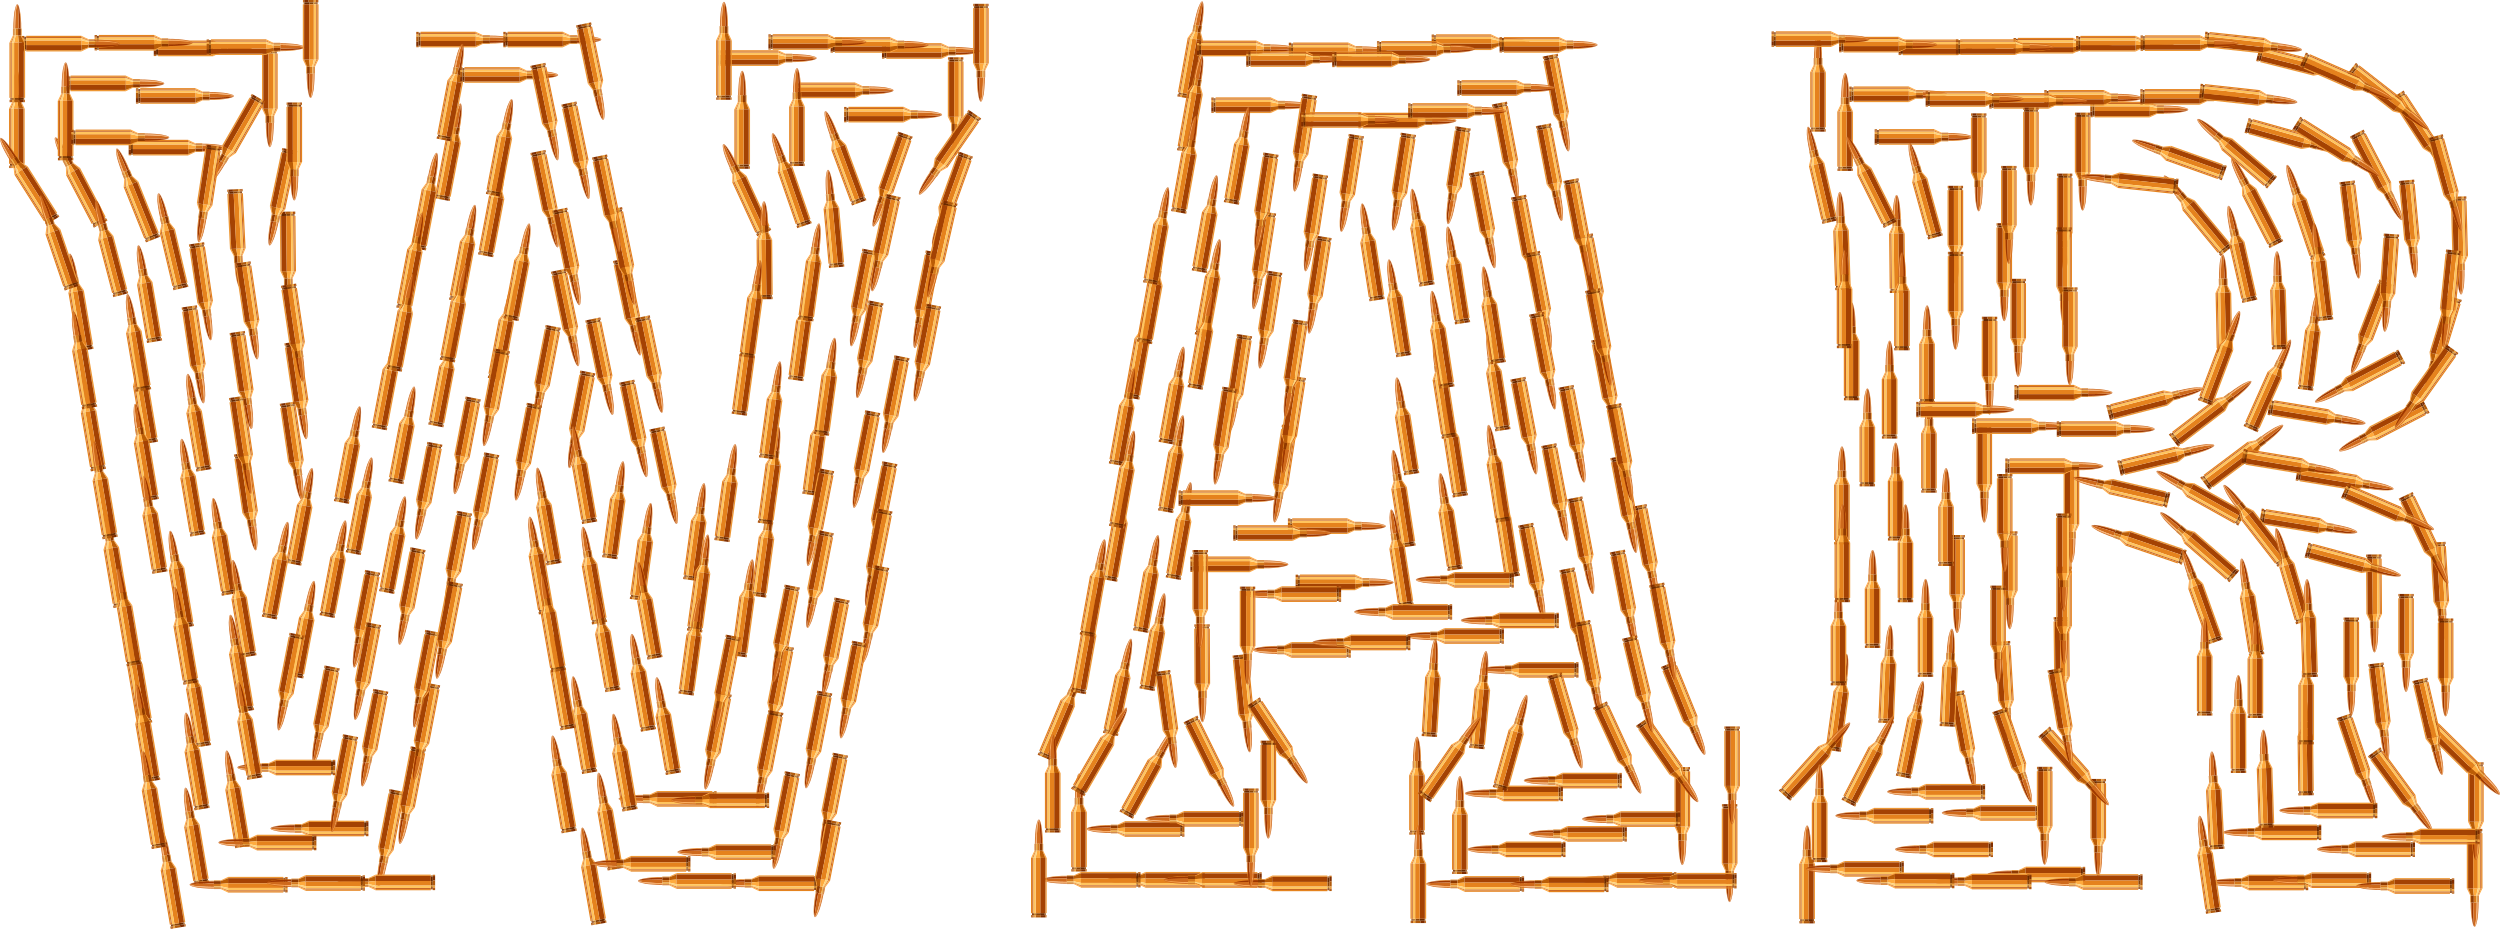
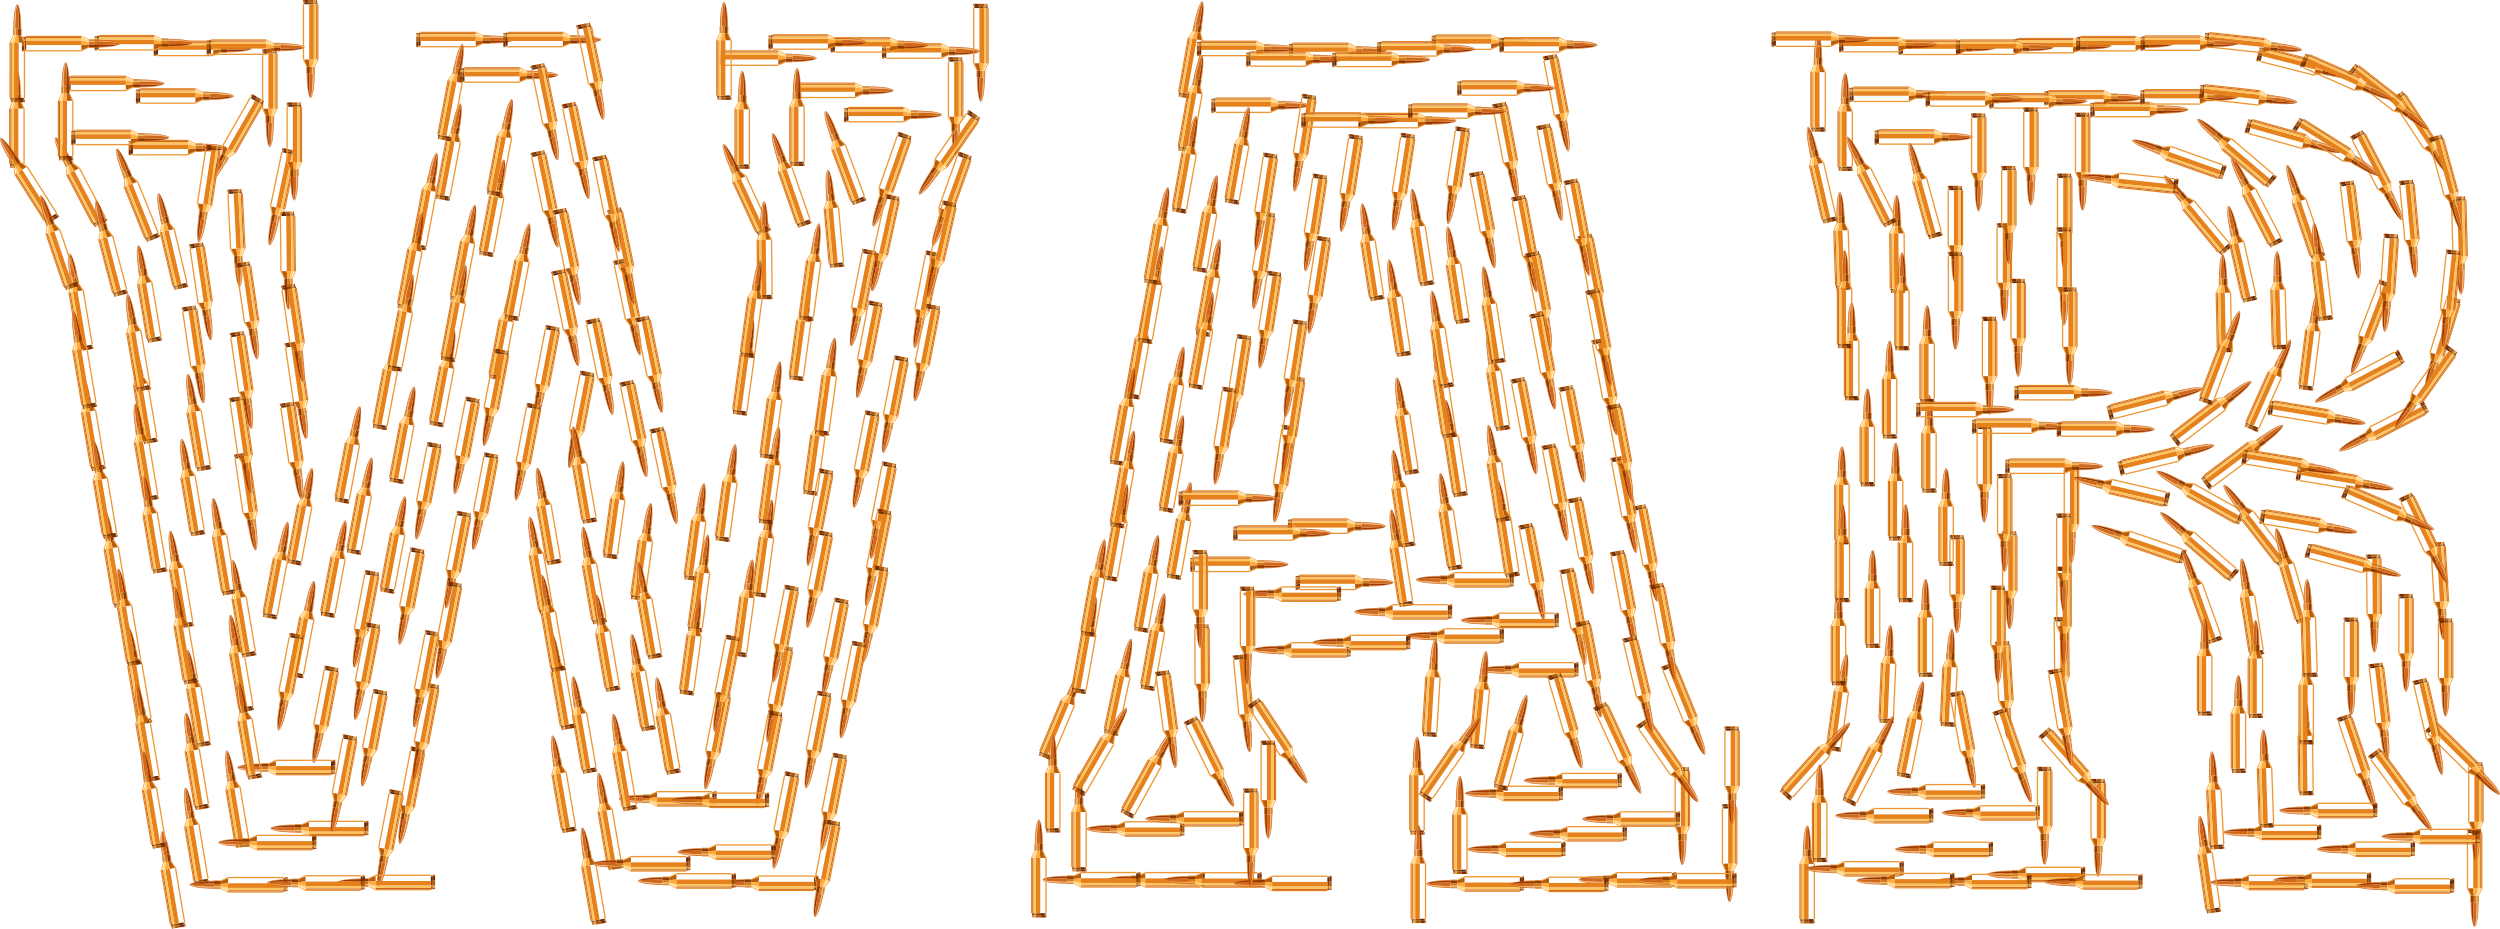
<svg xmlns="http://www.w3.org/2000/svg" xmlns:xlink="http://www.w3.org/1999/xlink" version="1.1" id="Layer_1" x="0px" y="0px" viewBox="0 0 5000 1857.883" enable-background="new 0 0 5000 1857.883" xml:space="preserve">
  <symbol id="Bullet" viewBox="-250 -39.978 500 79.955">
    <g>
      <path fill="#E78520" d="M249.841-0.668c-0.287-0.263-0.589-0.592-0.906-0.942c-0.517-0.568-1.051-1.153-1.612-1.54    c-2.139-1.478-5.375-2.54-7.976-3.393l-0.948-0.313c-3.202-1.066-7.761-2.203-13.938-3.475    c-2.407-0.495-5.654-0.991-7.376-1.243c-3.792-0.553-9.034-1.185-16.026-1.931    c-3.297-0.351-8.125-0.824-11.786-1.1c-5.923-0.446-13.689-0.825-20.506-1.136    c-3.659-0.168-8.929-0.36-13.423-0.491c-6.362-0.186-14.034-0.325-21.453-0.459    c-2.811-0.051-5.535-0.1-8.081-0.15v-1.068c0-0.126-0.066-0.233-0.162-0.301c0.077-0.069,0.129-0.166,0.129-0.278    v-1.758c2.297,0.016,4.766,0.019,7.319,0.023c6.467,0.008,13.156,0.017,18.702,0.222    c8.013,0.297,18.803,1.091,26.444,1.707c5.09,0.41,13.609,1.097,19.755,1.889    c7.772,1.001,16.884,2.491,23.213,3.797c5.145,1.059,10.999,2.313,15.374,3.787    c2.694,0.906,6.576,2.297,9.168,3.888c1.036,0.637,2.443,1.611,3.256,2.627c0.276,0.346,0.485,0.804,0.687,1.248    c0.075,0.165,0.147,0.318,0.221,0.463c-0.017-0.02-0.036-0.04-0.058-0.056    C249.849-0.657,249.846-0.664,249.841-0.668z" />
      <path fill="#E78520" d="M249.991-0.27c0.002-0.006,0.002-0.011,0.003-0.017    C249.993-0.281,249.992-0.276,249.991-0.27z" />
      <path fill="#9F3700" d="M247.918-1.45c-0.786-0.331-1.599-0.673-2.319-0.884c-2.232-0.648-5.299-1.108-7.413-1.396    c-4.825-0.658-11.291-0.996-16.013-1.242c-2.104-0.11-4.638-0.166-7.09-0.22    c-1.202-0.026-2.366-0.053-3.414-0.083c-5.968-0.177-12.533-0.409-19.482-0.655    c-13.345-0.473-27.144-0.961-38.608-1.124c-5.997-0.086-13.226-0.056-20.218-0.026    c-2.625,0.011-5.172,0.021-7.553,0.025v-9.782c2.546,0.05,5.27,0.1,8.081,0.15    c7.419,0.135,15.091,0.273,21.453,0.459c4.495,0.132,9.764,0.324,13.423,0.491    c6.816,0.311,14.583,0.69,20.506,1.136c3.661,0.276,8.488,0.749,11.786,1.1    c6.993,0.746,12.234,1.378,16.026,1.931c1.722,0.252,4.97,0.748,7.376,1.243    c6.177,1.272,10.737,2.409,13.938,3.475l0.948,0.313c2.6,0.853,5.837,1.914,7.976,3.393    c0.561,0.387,1.095,0.973,1.612,1.54c0.318,0.349,0.619,0.679,0.906,0.942c0.005,0.004,0.007,0.011,0.013,0.017    c-0.004-0.003-0.006-0.007-0.011-0.01c-0.022-0.015-0.048-0.011-0.072-0.021    c-0.037-0.032-0.074-0.064-0.122-0.08C249.122-0.942,248.537-1.189,247.918-1.45z" />
      <path fill="#CF6A1C" d="M247.745,0.155c-0.985,0.48-2.003,0.976-2.876,1.295c-2.262,0.827-5.392,1.569-8.155,2.186    c-4.072,0.912-9.883,1.927-14.459,2.529c-6.381,0.84-14.492,1.393-21.648,1.881    c-1.922,0.131-3.773,0.257-5.501,0.383c-8.261,0.6-20.297,1.441-29.407,1.82    c-8.328,0.347-18.382,0.485-28.105,0.619c-4.134,0.058-8.125,0.114-11.8,0.183V9.018    c0-0.113-0.052-0.211-0.131-0.28c0.092-0.068,0.156-0.173,0.156-0.296V-3.617c0-0.101-0.041-0.192-0.105-0.259    c0.056-0.065,0.093-0.148,0.093-0.24v-2.94c2.382-0.004,4.927-0.014,7.553-0.025    c6.991-0.029,14.221-0.059,20.218,0.026c11.464,0.164,25.263,0.652,38.608,1.124    c6.95,0.246,13.514,0.478,19.482,0.655c1.048,0.031,2.211,0.057,3.414,0.083    c2.452,0.054,4.986,0.11,7.09,0.22c4.721,0.246,11.187,0.584,16.013,1.242    c2.114,0.289,5.181,0.749,7.413,1.396c0.72,0.21,1.533,0.552,2.319,0.884c0.619,0.262,1.204,0.508,1.732,0.687    c0.047,0.017,0.086,0.048,0.122,0.08c-0.128-0.054-0.274-0.051-0.383,0.04    c-0.015,0.012-0.031,0.027-0.046,0.039C248.847-0.381,248.304-0.118,247.745,0.155z" />
      <path fill="#FBAB62" d="M125.671,15.36c0.076-0.068,0.126-0.165,0.126-0.276v-4.035    c3.675-0.069,7.666-0.126,11.8-0.183c9.723-0.134,19.776-0.272,28.105-0.619    c9.109-0.379,21.145-1.22,29.407-1.82c1.728-0.126,3.579-0.252,5.501-0.383    c7.156-0.488,15.267-1.041,21.648-1.881c4.576-0.602,10.387-1.617,14.459-2.529    c2.763-0.617,5.892-1.36,8.155-2.186c0.873-0.319,1.891-0.815,2.876-1.295c0.559-0.272,1.102-0.536,1.598-0.758    c-0.368,0.307-0.761,0.657-1.168,1.021c-0.886,0.793-1.802,1.612-2.646,2.147    c-1.885,1.196-4.621,2.222-5.414,2.507c-3.375,1.216-7.991,2.17-11.7,2.936l-0.788,0.163    c-5.572,1.156-12.928,2.235-18.838,3.102l-1.232,0.18c-3.466,0.51-7.865,1.138-11.139,1.474    c-9.329,0.956-21.725,1.638-30.481,2.041c-8.466,0.39-18.686,0.568-28.569,0.74    c-4.061,0.071-7.983,0.14-11.611,0.221v-0.341C125.756,15.502,125.722,15.424,125.671,15.36z" />
      <path fill="#CE691B" d="M125.777,18.706c0-0.092-0.037-0.172-0.091-0.237c0.041-0.06,0.069-0.128,0.069-0.205    v-2.334c3.629-0.081,7.55-0.15,11.611-0.221c9.883-0.172,20.104-0.351,28.569-0.74    c8.756-0.403,21.153-1.084,30.481-2.041c3.275-0.336,7.673-0.964,11.139-1.474l1.232-0.18    c5.91-0.867,13.267-1.946,18.838-3.102l0.788-0.163c3.709-0.767,8.325-1.72,11.7-2.936    c0.794-0.286,3.529-1.311,5.414-2.507c0.843-0.535,1.76-1.354,2.646-2.147c0.407-0.364,0.8-0.714,1.168-1.021    c0.015-0.013,0.032-0.027,0.046-0.039c0.11-0.091,0.256-0.095,0.383-0.04c0.023,0.01,0.05,0.006,0.072,0.021    c0.004,0.003,0.006,0.007,0.011,0.01c0.022,0.017,0.041,0.036,0.058,0.056c0.073,0.086,0.102,0.198,0.082,0.308    c-0.001,0.006-0.002,0.011-0.003,0.017c-0.003,0.014-0.002,0.029-0.007,0.042c-0.015,0.041-0.364,1.027-0.602,1.439    c-0.485,0.844-1.235,1.794-1.864,2.365c-1.1,0.997-2.823,1.922-4.075,2.521    c-2.679,1.284-6.413,2.341-9.414,3.191l-1.013,0.288c-6.953,1.986-15.382,3.943-21.473,4.987    c-9.089,1.556-21.108,2.546-30.766,3.341l-2.914,0.24c-7.541,0.628-17.767,1.257-25.448,1.567    c-7.003,0.282-21.976,0.459-26.638,0.508V18.706z" />
      <path fill="#DF8620" d="M125.774-18.487c0,0.112-0.051,0.21-0.129,0.278c-0.062-0.044-0.132-0.075-0.213-0.075    H90.579l0.01-1.39c0.007-1.105,0.016-2.209,0.016-2.21c0-0.082-0.032-0.156-0.078-0.219h34.873    c0.207,0,0.376,0.168,0.376,0.376v3.24H125.774z" />
      <path fill="#903A00" d="M125.808-4.118c0,0.093-0.038,0.175-0.093,0.24c-0.068-0.071-0.164-0.117-0.271-0.117    H90.599v-14.137c0-0.025-0.016-0.044-0.02-0.067l0.001-0.086h34.853c0.081,0,0.153,0.032,0.213,0.075    c0.096,0.068,0.162,0.174,0.162,0.301L125.808-4.118L125.808-4.118z" />
      <path fill="#D5781B" d="M90.584,8.641V-3.191c0.005-0.025,0.016-0.048,0.016-0.074v-0.73h34.846    c0.107,0,0.202,0.045,0.271,0.117c0.065,0.068,0.105,0.159,0.105,0.259V8.44c0,0.123-0.063,0.228-0.156,0.296    c-0.066-0.058-0.15-0.096-0.245-0.096H90.584V8.641z" />
      <path fill="#F1B24B" d="M90.576,8.952c0.002-0.014,0.007-0.027,0.007-0.042V8.642h34.837    c0.095,0,0.179,0.038,0.245,0.096c0.079,0.069,0.131,0.167,0.131,0.28v6.067c0,0.111-0.05,0.207-0.126,0.276    c-0.068-0.087-0.171-0.147-0.291-0.147H90.576V8.952z" />
      <path fill="#AE4B12" d="M90.595,15.504c0-0.027-0.013-0.05-0.019-0.076v-0.215h34.804    c0.119,0,0.222,0.059,0.291,0.147c0.05,0.064,0.085,0.141,0.085,0.229v2.674c0,0.077-0.029,0.146-0.069,0.205    c-0.069-0.083-0.169-0.139-0.285-0.139H90.596v-2.825H90.595z" />
      <path fill="#D67B1E" d="M90.61,18.616c0-0.021-0.011-0.04-0.015-0.06v-0.226h34.807    c0.117,0,0.216,0.056,0.285,0.139c0.054,0.065,0.091,0.146,0.091,0.237v3.042c0,0.207-0.168,0.376-0.376,0.376    H90.445c0.1-0.07,0.165-0.18,0.165-0.304V18.616z" />
      <path fill="#FBA341" d="M90.605-21.884c0,0.001-0.007,1.106-0.016,2.21l-0.01,1.39l-0.001,0.086    c-0.024-0.123-0.096-0.234-0.216-0.282c-0.002-0.001-9.241-3.687-18.479-7.374l-18.336-7.316    c-0.008-0.006-0.017-0.012-0.026-0.017v-6.415c0-0.089-0.035-0.166-0.086-0.23c0.023,0.005,0.048,0.002,0.071,0.012    c0.006,0.003,0.006,0.003,12.025,5.737c10.732,5.12,24.781,11.822,24.858,11.858    c0.057,0.027,0.101,0.072,0.137,0.121C90.573-22.039,90.605-21.966,90.605-21.884z" />
      <path fill="#BB5D06" d="M90.599-3.264c0,0.026-0.011,0.049-0.016,0.074v-0.572c0-0.195-0.15-0.358-0.345-0.374    c-0.071-0.006-9.3-0.795-18.53-1.583C58.857-6.818,54.914-7.154,53.697-7.258v-25.617    c0-0.121-0.061-0.223-0.149-0.292l18.336,7.316c9.239,3.687,18.478,7.373,18.479,7.374    c0.12,0.047,0.192,0.158,0.216,0.282c0.004,0.023,0.02,0.043,0.02,0.067L90.599-3.264L90.599-3.264z" />
      <path fill="#FFAB3E" d="M71.709-5.72c9.229,0.788,18.459,1.578,18.53,1.583c0.195,0.016,0.345,0.179,0.345,0.374    V8.91c0,0.014-0.006,0.028-0.007,0.042V8.884c0-0.111-0.05-0.217-0.135-0.289    c-0.086-0.071-0.198-0.102-0.308-0.081c-0.008,0.002-0.008,0.002-18.528,3.98    c-7.862,1.69-15.72,3.378-17.913,3.849V-6.655c0.001-0.007,0.004-0.014,0.004-0.022v-0.581    C54.914-7.155,58.857-6.818,71.709-5.72z" />
      <path fill="#FED47E" d="M71.605,12.494C90.125,8.515,90.125,8.515,90.132,8.513c0.11-0.019,0.223,0.011,0.308,0.081    C90.526,8.665,90.576,8.771,90.576,8.883v6.545c-0.02-0.092-0.064-0.179-0.143-0.233    c-0.102-0.071-0.232-0.086-0.346-0.043c-0.042,0.016-9.185,3.478-18.328,6.939    c-13.502,5.111-17.054,6.456-17.993,6.812V16.654c0-0.079-0.03-0.148-0.071-0.209v-0.104    C55.884,15.872,63.743,14.184,71.605,12.494z" />
-       <path fill="#D56920" d="M53.776,29.209c0-0.021-0.008-0.038-0.012-0.059V28.903c0.939-0.355,4.492-1.701,17.993-6.812    c9.143-3.461,18.286-6.923,18.328-6.939c0.116-0.044,0.245-0.028,0.346,0.043c0.08,0.055,0.124,0.141,0.143,0.233    c0.005,0.026,0.019,0.049,0.019,0.076v3.051c-0.017-0.1-0.065-0.193-0.15-0.251    c-0.103-0.07-0.234-0.083-0.35-0.038c-0.004,0.002-0.004,0.002-11.398,4.812    c-9.664,4.081-22.351,9.439-24.921,10.524v-4.395H53.776z" />
      <path fill="#FFAB40" d="M53.844,39.602v-5.549c0-0.077-0.029-0.143-0.068-0.204v-0.246    c2.57-1.085,15.257-6.443,24.921-10.524c11.393-4.811,11.393-4.811,11.398-4.812    c0.116-0.047,0.247-0.032,0.35,0.038c0.086,0.058,0.133,0.15,0.15,0.251c0.004,0.021,0.015,0.039,0.015,0.06    v3.204c0,0.123-0.065,0.234-0.165,0.304c-0.007,0.005-0.011,0.013-0.018,0.018    c-0.017,0.01-0.017,0.01-18.365,8.885c-9.132,4.417-18.264,8.834-18.334,8.869    c-0.017,0.008-0.035,0.005-0.053,0.011C53.775,39.839,53.844,39.731,53.844,39.602z" />
      <path fill="#C97222" d="M-237.727-35.466c-0.207,0-0.376,0.168-0.376,0.376v2.54h-11.478    c-0.207,0-0.376,0.168-0.376,0.376v0.173c-0.025-0.05-0.043-0.105-0.043-0.166v-6.724    c0-0.207,0.168-0.376,0.376-0.376h11.908c0.207,0,0.376,0.168,0.376,0.376v3.426H-237.727z" />
      <path fill="#802E00" d="M-249.582-32.55h11.478v3.16c-0.026,0.05-0.043,0.105-0.043,0.166v18.758h-11.477    c-0.149,0-0.274,0.088-0.335,0.213v-21.922C-249.958-32.383-249.79-32.55-249.582-32.55z" />
      <path fill="#B25B0C" d="M-249.622-10.466h11.477v4.624c0,0.077,0.029,0.145,0.069,0.205v20.812    c0,0.031,0.011,0.059,0.017,0.087v0.765h-11.562c-0.206,0-0.373,0.166-0.375,0.372c0-0.003-0.002-0.005-0.002-0.007    V-10.09c0-0.059,0.017-0.113,0.041-0.162C-249.897-10.378-249.771-10.466-249.622-10.466z" />
      <path fill="#EBA140" d="M-249.621,16.028h11.562V25.85c0,0.057,0.015,0.11,0.038,0.158v1.868h-11.533    c-0.207,0-0.376,0.168-0.376,0.376v0.234c-0.039-0.059-0.067-0.126-0.067-0.201v-11.881    c0-0.002,0.001-0.002,0.001-0.004C-249.994,16.194-249.828,16.028-249.621,16.028z" />
      <path fill="#A13C04" d="M-249.555,27.875h11.533v2.008c0,0.08,0.031,0.15,0.074,0.211v2.64    c-0.026-0.006-0.05-0.016-0.078-0.016h-11.551c-0.166,0-0.303,0.11-0.352,0.259v-4.727    C-249.931,28.044-249.763,27.875-249.555,27.875z" />
-       <path fill="#B45A0C" d="M-249.578,32.72h11.551c0.028,0,0.053,0.01,0.078,0.016v1.958    c0,0.18,0.129,0.323,0.298,0.36v3.817c0,0.207-0.168,0.376-0.376,0.376h-11.551    c-0.207,0-0.376-0.168-0.376-0.376V33.096c0-0.041,0.011-0.08,0.023-0.117    C-249.881,32.829-249.745,32.72-249.578,32.72z" />
      <path fill="#9C5817" d="M-227.994-33.049c-0.028,0.053-0.047,0.11-0.047,0.174v3.275h-9.728    c-0.147,0-0.271,0.086-0.333,0.21v-5.7c0-0.207,0.168-0.376,0.376-0.376h9.733v2.417H-227.994z" />
      <path fill="#692A00" d="M-228.043-7.117c-0.027,0.052-0.046,0.107-0.046,0.17v0.174h-9.614    c-0.207,0-0.376,0.168-0.376,0.376v0.76c-0.04-0.06-0.069-0.128-0.069-0.205v-23.382    c0-0.06,0.017-0.115,0.043-0.166c0.062-0.123,0.186-0.21,0.333-0.21h9.728v22.483H-228.043z" />
      <path fill="#884308" d="M-237.701-6.772h9.614v20.812h-9.596c-0.207,0-0.376,0.168-0.376,0.376v0.847    c-0.007-0.029-0.017-0.056-0.017-0.087v-21.572C-238.077-6.605-237.909-6.772-237.701-6.772z" />
      <path fill="#C4842D" d="M-237.684,14.04h9.596v2.624c0,0.04,0.011,0.077,0.023,0.113v7.92h-9.581    c-0.207,0-0.376,0.168-0.376,0.376v0.936c-0.023-0.048-0.038-0.101-0.038-0.158V14.415    C-238.06,14.208-237.891,14.04-237.684,14.04z" />
      <path fill="#783008" d="M-237.646,24.697h9.581v4.44h-9.508c-0.207,0-0.376,0.168-0.376,0.376v0.583    c-0.043-0.061-0.074-0.132-0.074-0.211v-4.811C-238.022,24.865-237.854,24.697-237.646,24.697z" />
      <path fill="#8A450A" d="M-237.948,34.694v-5.181c0-0.207,0.168-0.376,0.376-0.376h9.508v0.054    c0,0.019,0.008,0.036,0.011,0.055v4.879c0,0.009,0.004,0.017,0.005,0.026v0.918h-9.524    c-0.028,0-0.053-0.01-0.078-0.016C-237.82,35.016-237.948,34.874-237.948,34.694z" />
      <path fill="#ED9734" d="M53.436-39.831c0.051,0.064,0.086,0.142,0.086,0.23v6.415    c-0.059-0.038-0.126-0.066-0.201-0.066H-227.666c-0.144,0-0.265,0.083-0.328,0.202v-6.552    c0-0.207,0.168-0.376,0.376-0.376h280.765C53.266-39.977,53.367-39.918,53.436-39.831z" />
-       <path fill="#A44203" d="M53.697-32.876v26.198c0,0.007-0.004,0.014-0.004,0.022v-0.291    c0-0.207-0.168-0.376-0.376-0.376h-281.029c-0.146,0-0.268,0.085-0.33,0.206v-25.758    c0-0.064,0.019-0.121,0.047-0.174c0.063-0.119,0.184-0.202,0.328-0.202H53.321c0.076,0,0.142,0.028,0.201,0.066    c0.009,0.006,0.017,0.011,0.026,0.017C53.636-33.099,53.697-32.997,53.697-32.876z" />
      <path fill="#E5821D" d="M53.693,16.446c-0.068-0.098-0.176-0.167-0.304-0.167h-281.078    c-0.207,0-0.376,0.168-0.376,0.376v0.122c-0.011-0.036-0.023-0.073-0.023-0.113v-23.611    c0-0.062,0.019-0.119,0.046-0.17c0.062-0.121,0.185-0.206,0.33-0.206H53.317c0.207,0,0.376,0.168,0.376,0.376    V16.446z" />
      <path fill="#FFC45E" d="M-228.065,16.655c0-0.207,0.168-0.376,0.376-0.376H53.388c0.129,0,0.237,0.068,0.304,0.167    c0.041,0.061,0.071,0.13,0.071,0.209v12.495c-0.029-0.179-0.177-0.317-0.364-0.317H-227.678    c-0.207,0-0.376,0.168-0.376,0.376v0.038c-0.003-0.019-0.011-0.035-0.011-0.055V16.655z" />
      <path fill="#C45D1A" d="M-227.678,28.833H53.4c0.187,0,0.335,0.139,0.364,0.317c0.003,0.019,0.012,0.038,0.012,0.059    v4.641c-0.067-0.102-0.177-0.172-0.308-0.172h-281.141c-0.207,0-0.376,0.168-0.376,0.376v0.098    c-0.001-0.009-0.005-0.017-0.005-0.026v-4.917C-228.054,29.001-227.886,28.833-227.678,28.833z" />
      <path fill="#E5831E" d="M-228.049,34.053c0-0.207,0.168-0.376,0.376-0.376H53.468c0.131,0,0.24,0.071,0.308,0.172    c0.039,0.059,0.068,0.126,0.068,0.204v5.549c0,0.129-0.069,0.237-0.168,0.305    c-0.06,0.041-0.129,0.071-0.207,0.071h-281.141c-0.207,0-0.376-0.168-0.376-0.376V34.053z" />
    </g>
  </symbol>
  <g>
    <use xlink:href="#Bullet" width="500" height="79.955" x="-250" y="-39.978" transform="matrix(-7.197817e-17 0.392 0.392 7.197817e-17 4196.482 1655.801)" overflow="visible" />
    <use xlink:href="#Bullet" width="500" height="79.955" x="-250" y="-39.978" transform="matrix(0.259 0.294 0.294 -0.259 4152.722 1536.696)" overflow="visible" />
    <use xlink:href="#Bullet" width="500" height="79.955" x="-250" y="-39.978" transform="matrix(0.023 0.391 0.391 -0.023 4010.731 1380.52)" overflow="visible" />
    <use xlink:href="#Bullet" width="500" height="79.955" x="-250" y="-39.978" transform="matrix(-7.197817e-17 0.392 0.392 7.197817e-17 3914.25 1168.049)" overflow="visible" />
    <use xlink:href="#Bullet" width="500" height="79.955" x="-250" y="-39.978" transform="matrix(2.399272e-17 -0.392 -0.392 -2.399272e-17 3892.124 1034.031)" overflow="visible" />
    <use xlink:href="#Bullet" width="500" height="79.955" x="-250" y="-39.978" transform="matrix(0.392 0 0 -0.392 3895.189 94.715)" overflow="visible" />
    <use xlink:href="#Bullet" width="500" height="79.955" x="-250" y="-39.978" transform="matrix(-0.065 -0.386 -0.386 0.065 273.249 1350.818)" overflow="visible" />
    <use xlink:href="#Bullet" width="500" height="79.955" x="-250" y="-39.978" transform="matrix(0.392 0 0 -0.392 3847.259 273.963)" overflow="visible" />
    <use xlink:href="#Bullet" width="500" height="79.955" x="-250" y="-39.978" transform="matrix(0.127 0.371 0.371 -0.127 4030.892 1512.14)" overflow="visible" />
    <use xlink:href="#Bullet" width="500" height="79.955" x="-250" y="-39.978" transform="matrix(-0.065 -0.386 -0.386 0.065 340.32 1758.773)" overflow="visible" />
    <use xlink:href="#Bullet" width="500" height="79.955" x="-250" y="-39.978" transform="matrix(-0.392 0 0 0.392 4518.461 1764.963)" overflow="visible" />
    <use xlink:href="#Bullet" width="500" height="79.955" x="-250" y="-39.978" transform="matrix(-0.065 -0.386 -0.386 0.065 284.748 789.434)" overflow="visible" />
    <use xlink:href="#Bullet" width="500" height="79.955" x="-250" y="-39.978" transform="matrix(2.399272e-17 -0.392 -0.392 -2.399272e-17 3683.841 990.678)" overflow="visible" />
    <use xlink:href="#Bullet" width="500" height="79.955" x="-250" y="-39.978" transform="matrix(0.073 0.385 0.385 -0.073 3016.976 302.369)" overflow="visible" />
    <use xlink:href="#Bullet" width="500" height="79.955" x="-250" y="-39.978" transform="matrix(0.073 0.385 0.385 -0.073 3296.177 1107.093)" overflow="visible" />
    <use xlink:href="#Bullet" width="500" height="79.955" x="-250" y="-39.978" transform="matrix(0.073 0.385 0.385 -0.073 3055.225 488.468)" overflow="visible" />
    <use xlink:href="#Bullet" width="500" height="79.955" x="-250" y="-39.978" transform="matrix(0.073 0.385 0.385 -0.073 3252.871 1198.295)" overflow="visible" />
    <use xlink:href="#Bullet" width="500" height="79.955" x="-250" y="-39.978" transform="matrix(0.023 0.391 0.391 -0.023 4881.429 1182.209)" overflow="visible" />
    <use xlink:href="#Bullet" width="500" height="79.955" x="-250" y="-39.978" transform="matrix(0.073 0.385 0.385 -0.073 3054.051 852.609)" overflow="visible" />
    <use xlink:href="#Bullet" width="500" height="79.955" x="-250" y="-39.978" transform="matrix(0.073 0.385 0.385 -0.073 3167.737 1091.882)" overflow="visible" />
    <use xlink:href="#Bullet" width="500" height="79.955" x="-250" y="-39.978" transform="matrix(0.073 0.385 0.385 -0.073 2970.881 440.279)" overflow="visible" />
    <use xlink:href="#Bullet" width="500" height="79.955" x="-250" y="-39.978" transform="matrix(-0.06 -0.387 -0.387 0.06 2905.853 895.967)" overflow="visible" />
    <use xlink:href="#Bullet" width="500" height="79.955" x="-250" y="-39.978" transform="matrix(0.215 0.328 0.328 -0.215 4847.924 271.432)" overflow="visible" />
    <use xlink:href="#Bullet" width="500" height="79.955" x="-250" y="-39.978" transform="matrix(0.392 0 0 -0.392 2814.715 241.183)" overflow="visible" />
    <use xlink:href="#Bullet" width="500" height="79.955" x="-250" y="-39.978" transform="matrix(-0.06 -0.387 -0.387 0.06 2839.088 474.214)" overflow="visible" />
    <use xlink:href="#Bullet" width="500" height="79.955" x="-250" y="-39.978" transform="matrix(-0.06 0.387 0.387 0.06 2633.058 570.506)" overflow="visible" />
    <use xlink:href="#Bullet" width="500" height="79.955" x="-250" y="-39.978" transform="matrix(-0.065 -0.386 -0.386 0.065 379.451 974.142)" overflow="visible" />
    <use xlink:href="#Bullet" width="500" height="79.955" x="-250" y="-39.978" transform="matrix(-0.065 -0.386 -0.386 0.065 387.175 1671.765)" overflow="visible" />
    <use xlink:href="#Bullet" width="500" height="79.955" x="-250" y="-39.978" transform="matrix(-0.115 0.375 0.375 0.115 4880.108 688.978)" overflow="visible" />
    <use xlink:href="#Bullet" width="500" height="79.955" x="-250" y="-39.978" transform="matrix(0.392 0 0 -0.392 4125.058 91.382)" overflow="visible" />
    <use xlink:href="#Bullet" width="500" height="79.955" x="-250" y="-39.978" transform="matrix(-0.392 0 0 0.392 3145.62 1561.106)" overflow="visible" />
    <use xlink:href="#Bullet" width="500" height="79.955" x="-250" y="-39.978" transform="matrix(-0.392 0 0 0.392 477.21 1769.435)" overflow="visible" />
    <use xlink:href="#Bullet" width="500" height="79.955" x="-250" y="-39.978" transform="matrix(0.379 -0.098 -0.098 -0.379 4310.958 801.175)" overflow="visible" />
    <use xlink:href="#Bullet" width="500" height="79.955" x="-250" y="-39.978" transform="matrix(0.392 0 0 -0.392 2689.23 1164.78)" overflow="visible" />
    <use xlink:href="#Bullet" width="500" height="79.955" x="-250" y="-39.978" transform="matrix(-0.065 -0.386 -0.386 0.065 180.575 843.778)" overflow="visible" />
    <use xlink:href="#Bullet" width="500" height="79.955" x="-250" y="-39.978" transform="matrix(0.392 0 0 -0.392 4250.144 87.416)" overflow="visible" />
    <use xlink:href="#Bullet" width="500" height="79.955" x="-250" y="-39.978" transform="matrix(0.057 0.388 0.388 -0.057 392.703 709.702)" overflow="visible" />
    <use xlink:href="#Bullet" width="500" height="79.955" x="-250" y="-39.978" transform="matrix(-0.392 0 0 0.392 2584.253 1188.166)" overflow="visible" />
    <use xlink:href="#Bullet" width="500" height="79.955" x="-250" y="-39.978" transform="matrix(0.024 -0.391 -0.391 -0.024 2864.655 1375.341)" overflow="visible" />
    <use xlink:href="#Bullet" width="500" height="79.955" x="-250" y="-39.978" transform="matrix(-0.06 0.387 0.387 0.06 2564.11 948.254)" overflow="visible" />
    <use xlink:href="#Bullet" width="500" height="79.955" x="-250" y="-39.978" transform="matrix(0.053 -0.388 -0.388 -0.053 1530.271 1096.217)" overflow="visible" />
    <use xlink:href="#Bullet" width="500" height="79.955" x="-250" y="-39.978" transform="matrix(-0.065 -0.386 -0.386 0.065 469.45 1597.438)" overflow="visible" />
    <use xlink:href="#Bullet" width="500" height="79.955" x="-250" y="-39.978" transform="matrix(0.392 0 0 -0.392 1689.126 180.722)" overflow="visible" />
    <use xlink:href="#Bullet" width="500" height="79.955" x="-250" y="-39.978" transform="matrix(-7.197817e-17 0.392 0.392 7.197817e-17 4165.315 323.255)" overflow="visible" />
    <use xlink:href="#Bullet" width="500" height="79.955" x="-250" y="-39.978" transform="matrix(-0.392 0 0 0.392 4072.434 1748.986)" overflow="visible" />
    <use xlink:href="#Bullet" width="500" height="79.955" x="-250" y="-39.978" transform="matrix(-0.06 -0.387 -0.387 0.06 2895.531 1042.81)" overflow="visible" />
    <use xlink:href="#Bullet" width="500" height="79.955" x="-250" y="-39.978" transform="matrix(-0.392 0 0 0.392 638.856 1656.977)" overflow="visible" />
    <use xlink:href="#Bullet" width="500" height="79.955" x="-250" y="-39.978" transform="matrix(2.399272e-17 -0.392 -0.392 -2.399272e-17 33.756 238.183)" overflow="visible" />
    <use xlink:href="#Bullet" width="500" height="79.955" x="-250" y="-39.978" transform="matrix(-0.06 0.387 0.387 0.06 2801.777 364.361)" overflow="visible" />
    <use xlink:href="#Bullet" width="500" height="79.955" x="-250" y="-39.978" transform="matrix(-0.004 -0.392 -0.392 0.004 3794.057 487.904)" overflow="visible" />
    <use xlink:href="#Bullet" width="500" height="79.955" x="-250" y="-39.978" transform="matrix(-0.342 -0.191 -0.191 0.342 4398.542 990.127)" overflow="visible" />
    <use xlink:href="#Bullet" width="500" height="79.955" x="-250" y="-39.978" transform="matrix(-0.392 0 0 0.392 4187.172 1763.945)" overflow="visible" />
    <use xlink:href="#Bullet" width="500" height="79.955" x="-250" y="-39.978" transform="matrix(0.019 0.391 0.391 -0.019 474.532 476.317)" overflow="visible" />
    <use xlink:href="#Bullet" width="500" height="79.955" x="-250" y="-39.978" transform="matrix(-7.197817e-17 0.392 0.392 7.197817e-17 4036.37 655.646)" overflow="visible" />
    <use xlink:href="#Bullet" width="500" height="79.955" x="-250" y="-39.978" transform="matrix(-7.197817e-17 0.392 0.392 7.197817e-17 3364.605 1632.08)" overflow="visible" />
    <use xlink:href="#Bullet" width="500" height="79.955" x="-250" y="-39.978" transform="matrix(-0.06 -0.387 -0.387 0.06 2910.253 549.791)" overflow="visible" />
    <use xlink:href="#Bullet" width="500" height="79.955" x="-250" y="-39.978" transform="matrix(0.003 0.392 0.392 -0.003 4748.239 1206.902)" overflow="visible" />
    <use xlink:href="#Bullet" width="500" height="79.955" x="-250" y="-39.978" transform="matrix(0.073 0.385 0.385 -0.073 3069.564 1144.659)" overflow="visible" />
    <use xlink:href="#Bullet" width="500" height="79.955" x="-250" y="-39.978" transform="matrix(0.053 -0.388 -0.388 -0.053 1491.741 732.448)" overflow="visible" />
    <use xlink:href="#Bullet" width="500" height="79.955" x="-250" y="-39.978" transform="matrix(2.399272e-17 -0.392 -0.392 -2.399272e-17 3779.225 779.236)" overflow="visible" />
    <use xlink:href="#Bullet" width="500" height="79.955" x="-250" y="-39.978" transform="matrix(0.073 -0.385 -0.385 -0.073 609.67 1257.919)" overflow="visible" />
    <use xlink:href="#Bullet" width="500" height="79.955" x="-250" y="-39.978" transform="matrix(-0.06 -0.387 -0.387 0.06 3010.066 1056.872)" overflow="visible" />
    <use xlink:href="#Bullet" width="500" height="79.955" x="-250" y="-39.978" transform="matrix(-7.197817e-17 0.392 0.392 7.197817e-17 1911.275 212.534)" overflow="visible" />
    <use xlink:href="#Bullet" width="500" height="79.955" x="-250" y="-39.978" transform="matrix(-7.197817e-17 0.392 0.392 7.197817e-17 4949.235 1755.681)" overflow="visible" />
    <use xlink:href="#Bullet" width="500" height="79.955" x="-250" y="-39.978" transform="matrix(-7.197817e-17 0.392 0.392 7.197817e-17 3968.537 947.33)" overflow="visible" />
    <use xlink:href="#Bullet" width="500" height="79.955" x="-250" y="-39.978" transform="matrix(0.049 -0.389 -0.389 -0.049 4623.176 682.382)" overflow="visible" />
    <use xlink:href="#Bullet" width="500" height="79.955" x="-250" y="-39.978" transform="matrix(-0.392 0 0 0.392 2311.566 1759.606)" overflow="visible" />
    <use xlink:href="#Bullet" width="500" height="79.955" x="-250" y="-39.978" transform="matrix(-0.074 0.385 0.385 0.074 775.491 1677.23)" overflow="visible" />
    <use xlink:href="#Bullet" width="500" height="79.955" x="-250" y="-39.978" transform="matrix(-0.182 -0.347 -0.347 0.182 155.863 361.51)" overflow="visible" />
    <use xlink:href="#Bullet" width="500" height="79.955" x="-250" y="-39.978" transform="matrix(0.073 0.385 0.385 -0.073 3118.577 206.537)" overflow="visible" />
    <use xlink:href="#Bullet" width="500" height="79.955" x="-250" y="-39.978" transform="matrix(-0.392 0 0 0.392 3981.637 1625.784)" overflow="visible" />
    <use xlink:href="#Bullet" width="500" height="79.955" x="-250" y="-39.978" transform="matrix(-7.197817e-17 0.392 0.392 7.197817e-17 3979.095 731.397)" overflow="visible" />
    <use xlink:href="#Bullet" width="500" height="79.955" x="-250" y="-39.978" transform="matrix(-0.067 -0.386 -0.386 0.067 1076.228 1129.82)" overflow="visible" />
    <use xlink:href="#Bullet" width="500" height="79.955" x="-250" y="-39.978" transform="matrix(-0.06 0.387 0.387 0.06 2474.1 767.047)" overflow="visible" />
    <use xlink:href="#Bullet" width="500" height="79.955" x="-250" y="-39.978" transform="matrix(2.399272e-17 -0.392 -0.392 -2.399272e-17 3636.122 165.291)" overflow="visible" />
    <use xlink:href="#Bullet" width="500" height="79.955" x="-250" y="-39.978" transform="matrix(2.399272e-17 -0.392 -0.392 -2.399272e-17 3803.898 602.685)" overflow="visible" />
    <use xlink:href="#Bullet" width="500" height="79.955" x="-250" y="-39.978" transform="matrix(0.053 -0.388 -0.388 -0.053 3679.816 1404.646)" overflow="visible" />
    <use xlink:href="#Bullet" width="500" height="79.955" x="-250" y="-39.978" transform="matrix(0.053 -0.388 -0.388 -0.053 1543.924 950.4)" overflow="visible" />
    <use xlink:href="#Bullet" width="500" height="79.955" x="-250" y="-39.978" transform="matrix(-0.065 -0.386 -0.386 0.065 155.708 603.663)" overflow="visible" />
    <use xlink:href="#Bullet" width="500" height="79.955" x="-250" y="-39.978" transform="matrix(0.392 0 0 -0.392 930.476 79.091)" overflow="visible" />
    <use xlink:href="#Bullet" width="500" height="79.955" x="-250" y="-39.978" transform="matrix(2.399272e-17 -0.392 -0.392 -2.399272e-17 3857.947 887.412)" overflow="visible" />
    <use xlink:href="#Bullet" width="500" height="79.955" x="-250" y="-39.978" transform="matrix(0.387 0.064 0.064 -0.387 4617.787 1048.267)" overflow="visible" />
    <use xlink:href="#Bullet" width="500" height="79.955" x="-250" y="-39.978" transform="matrix(0.392 0 0 -0.392 2961.285 84.398)" overflow="visible" />
    <use xlink:href="#Bullet" width="500" height="79.955" x="-250" y="-39.978" transform="matrix(0.057 0.388 0.388 -0.057 497.273 1003.815)" overflow="visible" />
    <use xlink:href="#Bullet" width="500" height="79.955" x="-250" y="-39.978" transform="matrix(-0.065 -0.386 -0.386 0.065 225.98 1117.102)" overflow="visible" />
    <use xlink:href="#Bullet" width="500" height="79.955" x="-250" y="-39.978" transform="matrix(-0.067 -0.386 -0.386 0.067 1181.195 1751.539)" overflow="visible" />
    <use xlink:href="#Bullet" width="500" height="79.955" x="-250" y="-39.978" transform="matrix(0.053 -0.388 -0.388 -0.053 1394.751 1063.197)" overflow="visible" />
    <use xlink:href="#Bullet" width="500" height="79.955" x="-250" y="-39.978" transform="matrix(0.072 0.385 0.385 -0.072 3931.157 1479.682)" overflow="visible" />
    <use xlink:href="#Bullet" width="500" height="79.955" x="-250" y="-39.978" transform="matrix(0.053 -0.388 -0.388 -0.053 1457.133 985.151)" overflow="visible" />
    <use xlink:href="#Bullet" width="500" height="79.955" x="-250" y="-39.978" transform="matrix(0.079 0.384 0.384 -0.079 1095.56 398.889)" overflow="visible" />
    <use xlink:href="#Bullet" width="500" height="79.955" x="-250" y="-39.978" transform="matrix(0.073 -0.385 -0.385 -0.073 902.602 302.998)" overflow="visible" />
    <use xlink:href="#Bullet" width="500" height="79.955" x="-250" y="-39.978" transform="matrix(-0.392 0 0 0.392 2425.453 1759.865)" overflow="visible" />
    <use xlink:href="#Bullet" width="500" height="79.955" x="-250" y="-39.978" transform="matrix(0.392 0 0 -0.392 230.575 166.856)" overflow="visible" />
    <use xlink:href="#Bullet" width="500" height="79.955" x="-250" y="-39.978" transform="matrix(-0.06 0.387 0.387 0.06 2522.128 521.558)" overflow="visible" />
    <use xlink:href="#Bullet" width="500" height="79.955" x="-250" y="-39.978" transform="matrix(-7.197817e-17 0.392 0.392 7.197817e-17 3459.209 1706.273)" overflow="visible" />
    <use xlink:href="#Bullet" width="500" height="79.955" x="-250" y="-39.978" transform="matrix(0.073 0.385 0.385 -0.073 3104.984 345.724)" overflow="visible" />
    <use xlink:href="#Bullet" width="500" height="79.955" x="-250" y="-39.978" transform="matrix(2.399272e-17 -0.392 -0.392 -2.399272e-17 3676.935 1272.838)" overflow="visible" />
    <use xlink:href="#Bullet" width="500" height="79.955" x="-250" y="-39.978" transform="matrix(0.002 0.392 0.392 -0.002 2404.481 1346.549)" overflow="visible" />
    <use xlink:href="#Bullet" width="500" height="79.955" x="-250" y="-39.978" transform="matrix(-0.392 0 0 0.392 3033.02 1698.771)" overflow="visible" />
    <use xlink:href="#Bullet" width="500" height="79.955" x="-250" y="-39.978" transform="matrix(0.069 -0.386 -0.386 -0.069 2311.327 1282.984)" overflow="visible" />
    <use xlink:href="#Bullet" width="500" height="79.955" x="-250" y="-39.978" transform="matrix(-0.067 -0.386 -0.386 0.067 1162.697 1449.055)" overflow="visible" />
    <use xlink:href="#Bullet" width="500" height="79.955" x="-250" y="-39.978" transform="matrix(-0.392 0 0 0.392 1538.827 1766.421)" overflow="visible" />
    <use xlink:href="#Bullet" width="500" height="79.955" x="-250" y="-39.978" transform="matrix(0.073 0.385 0.385 -0.073 3253.873 1009.712)" overflow="visible" />
    <use xlink:href="#Bullet" width="500" height="79.955" x="-250" y="-39.978" transform="matrix(-7.197817e-17 0.392 0.392 7.197817e-17 4142.857 1027.893)" overflow="visible" />
    <use xlink:href="#Bullet" width="500" height="79.955" x="-250" y="-39.978" transform="matrix(0.079 0.384 0.384 -0.079 1260.684 614.914)" overflow="visible" />
    <use xlink:href="#Bullet" width="500" height="79.955" x="-250" y="-39.978" transform="matrix(0.392 0 0 -0.392 4278.559 219.113)" overflow="visible" />
    <use xlink:href="#Bullet" width="500" height="79.955" x="-250" y="-39.978" transform="matrix(-0.348 0.18 0.18 0.348 4765.142 856.94)" overflow="visible" />
    <use xlink:href="#Bullet" width="500" height="79.955" x="-250" y="-39.978" transform="matrix(0.392 0 0 -0.392 2520.623 210.433)" overflow="visible" />
    <use xlink:href="#Bullet" width="500" height="79.955" x="-250" y="-39.978" transform="matrix(0.047 0.389 0.389 -0.047 4705.895 459.921)" overflow="visible" />
    <use xlink:href="#Bullet" width="500" height="79.955" x="-250" y="-39.978" transform="matrix(0.392 0 0 -0.392 4186.596 195.723)" overflow="visible" />
    <use xlink:href="#Bullet" width="500" height="79.955" x="-250" y="-39.978" transform="matrix(0.069 -0.386 -0.386 -0.069 2387.118 99.097)" overflow="visible" />
    <use xlink:href="#Bullet" width="500" height="79.955" x="-250" y="-39.978" transform="matrix(0.073 -0.385 -0.385 -0.073 989.482 415.339)" overflow="visible" />
    <use xlink:href="#Bullet" width="500" height="79.955" x="-250" y="-39.978" transform="matrix(-0.013 -0.392 -0.392 0.013 3682.74 481.84)" overflow="visible" />
    <use xlink:href="#Bullet" width="500" height="79.955" x="-250" y="-39.978" transform="matrix(0.069 -0.386 -0.386 -0.069 2415.899 446.916)" overflow="visible" />
    <use xlink:href="#Bullet" width="500" height="79.955" x="-250" y="-39.978" transform="matrix(-0.074 0.385 0.385 0.074 910.47 1120.63)" overflow="visible" />
    <use xlink:href="#Bullet" width="500" height="79.955" x="-250" y="-39.978" transform="matrix(0.073 -0.385 -0.385 -0.073 854.948 401.808)" overflow="visible" />
    <use xlink:href="#Bullet" width="500" height="79.955" x="-250" y="-39.978" transform="matrix(2.399272e-17 -0.392 -0.392 -2.399272e-17 2834.018 1571.38)" overflow="visible" />
    <use xlink:href="#Bullet" width="500" height="79.955" x="-250" y="-39.978" transform="matrix(0.073 -0.385 -0.385 -0.073 1005.082 294.413)" overflow="visible" />
    <use xlink:href="#Bullet" width="500" height="79.955" x="-250" y="-39.978" transform="matrix(0.069 -0.386 -0.386 -0.069 2386.441 206.59)" overflow="visible" />
    <use xlink:href="#Bullet" width="500" height="79.955" x="-250" y="-39.978" transform="matrix(-0.392 0 0 0.392 3965 1763.015)" overflow="visible" />
    <use xlink:href="#Bullet" width="500" height="79.955" x="-250" y="-39.978" transform="matrix(0.018 -0.391 -0.391 -0.018 3899.104 1355.131)" overflow="visible" />
    <use xlink:href="#Bullet" width="500" height="79.955" x="-250" y="-39.978" transform="matrix(-0.074 0.385 0.385 0.074 645.741 1430.023)" overflow="visible" />
    <use xlink:href="#Bullet" width="500" height="79.955" x="-250" y="-39.978" transform="matrix(-0.065 -0.386 -0.386 0.065 390.901 1396.116)" overflow="visible" />
    <use xlink:href="#Bullet" width="500" height="79.955" x="-250" y="-39.978" transform="matrix(2.399272e-17 -0.392 -0.392 -2.399272e-17 3684.719 1106.444)" overflow="visible" />
    <use xlink:href="#Bullet" width="500" height="79.955" x="-250" y="-39.978" transform="matrix(0.036 0.39 0.39 -0.036 4822.049 458.048)" overflow="visible" />
    <use xlink:href="#Bullet" width="500" height="79.955" x="-250" y="-39.978" transform="matrix(-7.197817e-17 0.392 0.392 7.197817e-17 539.63 196.412)" overflow="visible" />
    <use xlink:href="#Bullet" width="500" height="79.955" x="-250" y="-39.978" transform="matrix(0.223 0.322 0.322 -0.223 3340.172 1523.579)" overflow="visible" />
    <use xlink:href="#Bullet" width="500" height="79.955" x="-250" y="-39.978" transform="matrix(0.01 0.392 0.392 -0.01 4919.763 491.065)" overflow="visible" />
    <use xlink:href="#Bullet" width="500" height="79.955" x="-250" y="-39.978" transform="matrix(-0.06 0.387 0.387 0.06 2911.182 351.552)" overflow="visible" />
    <use xlink:href="#Bullet" width="500" height="79.955" x="-250" y="-39.978" transform="matrix(-0.06 0.387 0.387 0.06 2581.639 850.491)" overflow="visible" />
    <use xlink:href="#Bullet" width="500" height="79.955" x="-250" y="-39.978" transform="matrix(-7.197817e-17 0.392 0.392 7.197817e-17 4891.222 1334.887)" overflow="visible" />
    <use xlink:href="#Bullet" width="500" height="79.955" x="-250" y="-39.978" transform="matrix(0.073 0.385 0.385 -0.073 3082.959 600.67)" overflow="visible" />
    <use xlink:href="#Bullet" width="500" height="79.955" x="-250" y="-39.978" transform="matrix(0.387 0.064 0.064 -0.387 4634.305 830.618)" overflow="visible" />
    <use xlink:href="#Bullet" width="500" height="79.955" x="-250" y="-39.978" transform="matrix(-0.056 -0.388 -0.388 0.056 4413.249 1728.425)" overflow="visible" />
    <use xlink:href="#Bullet" width="500" height="79.955" x="-250" y="-39.978" transform="matrix(-7.197817e-17 0.392 0.392 7.197817e-17 4702.523 1333.004)" overflow="visible" />
    <use xlink:href="#Bullet" width="500" height="79.955" x="-250" y="-39.978" transform="matrix(0.392 0 0 -0.392 2478.743 1128.667)" overflow="visible" />
    <use xlink:href="#Bullet" width="500" height="79.955" x="-250" y="-39.978" transform="matrix(0.381 -0.092 -0.092 -0.381 4333.301 913.46)" overflow="visible" />
    <use xlink:href="#Bullet" width="500" height="79.955" x="-250" y="-39.978" transform="matrix(-7.197817e-17 0.392 0.392 7.197817e-17 4089.305 1631.625)" overflow="visible" />
    <use xlink:href="#Bullet" width="500" height="79.955" x="-250" y="-39.978" transform="matrix(-0.392 0 0 0.392 3059.024 1339.615)" overflow="visible" />
    <use xlink:href="#Bullet" width="500" height="79.955" x="-250" y="-39.978" transform="matrix(-0.04 0.39 0.39 0.04 4897.432 598.005)" overflow="visible" />
    <use xlink:href="#Bullet" width="500" height="79.955" x="-250" y="-39.978" transform="matrix(-0.074 0.385 0.385 0.074 743.09 1476.768)" overflow="visible" />
    <use xlink:href="#Bullet" width="500" height="79.955" x="-250" y="-39.978" transform="matrix(0.392 0 0 -0.392 2491.818 96.922)" overflow="visible" />
    <use xlink:href="#Bullet" width="500" height="79.955" x="-250" y="-39.978" transform="matrix(0.079 0.384 0.384 -0.079 1304.166 729.638)" overflow="visible" />
    <use xlink:href="#Bullet" width="500" height="79.955" x="-250" y="-39.978" transform="matrix(-0.128 -0.37 -0.37 0.128 1577.072 358.875)" overflow="visible" />
    <use xlink:href="#Bullet" width="500" height="79.955" x="-250" y="-39.978" transform="matrix(-0.06 0.387 0.387 0.06 2604.151 286.393)" overflow="visible" />
    <use xlink:href="#Bullet" width="500" height="79.955" x="-250" y="-39.978" transform="matrix(-0.371 -0.127 -0.127 0.371 4275.771 1083.149)" overflow="visible" />
    <use xlink:href="#Bullet" width="500" height="79.955" x="-250" y="-39.978" transform="matrix(0.16 -0.358 -0.358 -0.16 4541.199 768.786)" overflow="visible" />
    <use xlink:href="#Bullet" width="500" height="79.955" x="-250" y="-39.978" transform="matrix(-0.075 0.385 0.385 0.075 1733.217 699.872)" overflow="visible" />
    <use xlink:href="#Bullet" width="500" height="79.955" x="-250" y="-39.978" transform="matrix(0.057 0.388 0.388 -0.057 407.269 583.615)" overflow="visible" />
    <use xlink:href="#Bullet" width="500" height="79.955" x="-250" y="-39.978" transform="matrix(-7.197817e-17 0.392 0.392 7.197817e-17 3910.729 469.624)" overflow="visible" />
    <use xlink:href="#Bullet" width="500" height="79.955" x="-250" y="-39.978" transform="matrix(0.046 0.389 0.389 -0.046 4763.261 1424.076)" overflow="visible" />
    <use xlink:href="#Bullet" width="500" height="79.955" x="-250" y="-39.978" transform="matrix(2.399272e-17 -0.392 -0.392 -2.399272e-17 1593.995 234.08)" overflow="visible" />
    <use xlink:href="#Bullet" width="500" height="79.955" x="-250" y="-39.978" transform="matrix(0.004 0.392 0.392 -0.004 576.15 521.252)" overflow="visible" />
    <use xlink:href="#Bullet" width="500" height="79.955" x="-250" y="-39.978" transform="matrix(0.079 0.384 0.384 -0.079 1205.328 733.879)" overflow="visible" />
    <use xlink:href="#Bullet" width="500" height="79.955" x="-250" y="-39.978" transform="matrix(2.399272e-17 -0.392 -0.392 -2.399272e-17 3791.275 983.149)" overflow="visible" />
    <use xlink:href="#Bullet" width="500" height="79.955" x="-250" y="-39.978" transform="matrix(0.057 0.388 0.388 -0.057 500.128 621.803)" overflow="visible" />
    <use xlink:href="#Bullet" width="500" height="79.955" x="-250" y="-39.978" transform="matrix(0.073 -0.385 -0.385 -0.073 724.78 1011.028)" overflow="visible" />
    <use xlink:href="#Bullet" width="500" height="79.955" x="-250" y="-39.978" transform="matrix(0.069 -0.386 -0.386 -0.069 2421.843 574.789)" overflow="visible" />
    <use xlink:href="#Bullet" width="500" height="79.955" x="-250" y="-39.978" transform="matrix(0.079 0.384 0.384 -0.079 1273.242 858.337)" overflow="visible" />
    <use xlink:href="#Bullet" width="500" height="79.955" x="-250" y="-39.978" transform="matrix(-0.392 0 0 0.392 2603.635 1299.812)" overflow="visible" />
    <use xlink:href="#Bullet" width="500" height="79.955" x="-250" y="-39.978" transform="matrix(-7.197817e-17 0.392 0.392 7.197817e-17 3464.135 1550.85)" overflow="visible" />
    <use xlink:href="#Bullet" width="500" height="79.955" x="-250" y="-39.978" transform="matrix(-0.074 0.385 0.385 0.074 851.234 982.764)" overflow="visible" />
    <use xlink:href="#Bullet" width="500" height="79.955" x="-250" y="-39.978" transform="matrix(0.392 0 0 -0.392 405.498 96.792)" overflow="visible" />
    <use xlink:href="#Bullet" width="500" height="79.955" x="-250" y="-39.978" transform="matrix(-0.065 -0.386 -0.386 0.065 356.53 1158.039)" overflow="visible" />
    <use xlink:href="#Bullet" width="500" height="79.955" x="-250" y="-39.978" transform="matrix(-0.392 0 0 0.392 1335.22 1597.642)" overflow="visible" />
    <use xlink:href="#Bullet" width="500" height="79.955" x="-250" y="-39.978" transform="matrix(-0.392 0 0 0.392 2270.871 1657.961)" overflow="visible" />
    <use xlink:href="#Bullet" width="500" height="79.955" x="-250" y="-39.978" transform="matrix(0.057 0.388 0.388 -0.057 598.255 781.444)" overflow="visible" />
    <use xlink:href="#Bullet" width="500" height="79.955" x="-250" y="-39.978" transform="matrix(-0.008 -0.392 -0.392 0.008 4447.194 606.527)" overflow="visible" />
    <use xlink:href="#Bullet" width="500" height="79.955" x="-250" y="-39.978" transform="matrix(-0.06 -0.387 -0.387 0.06 2883.922 778.508)" overflow="visible" />
    <use xlink:href="#Bullet" width="500" height="79.955" x="-250" y="-39.978" transform="matrix(-0.074 0.385 0.385 0.074 817.498 1193.516)" overflow="visible" />
    <use xlink:href="#Bullet" width="500" height="79.955" x="-250" y="-39.978" transform="matrix(-0.06 -0.387 -0.387 0.06 2808.462 851.585)" overflow="visible" />
    <use xlink:href="#Bullet" width="500" height="79.955" x="-250" y="-39.978" transform="matrix(0.392 0 0 -0.392 2700.607 239.924)" overflow="visible" />
    <use xlink:href="#Bullet" width="500" height="79.955" x="-250" y="-39.978" transform="matrix(0.073 -0.385 -0.385 -0.073 931.434 505.877)" overflow="visible" />
    <use xlink:href="#Bullet" width="500" height="79.955" x="-250" y="-39.978" transform="matrix(-0.392 0 0 0.392 772.261 1764.885)" overflow="visible" />
    <use xlink:href="#Bullet" width="500" height="79.955" x="-250" y="-39.978" transform="matrix(0.073 -0.385 -0.385 -0.073 906.516 183.913)" overflow="visible" />
    <use xlink:href="#Bullet" width="500" height="79.955" x="-250" y="-39.978" transform="matrix(-0.06 -0.387 -0.387 0.06 2801.271 996.612)" overflow="visible" />
    <use xlink:href="#Bullet" width="500" height="79.955" x="-250" y="-39.978" transform="matrix(0.189 -0.343 -0.343 -0.189 2299.572 1544.594)" overflow="visible" />
    <use xlink:href="#Bullet" width="500" height="79.955" x="-250" y="-39.978" transform="matrix(-0.065 -0.386 -0.386 0.065 391.62 844.151)" overflow="visible" />
    <use xlink:href="#Bullet" width="500" height="79.955" x="-250" y="-39.978" transform="matrix(-0.392 0 0 0.392 3872.236 1583.501)" overflow="visible" />
    <use xlink:href="#Bullet" width="500" height="79.955" x="-250" y="-39.978" transform="matrix(-0.067 -0.386 -0.386 0.067 1119.578 1361.517)" overflow="visible" />
    <use xlink:href="#Bullet" width="500" height="79.955" x="-250" y="-39.978" transform="matrix(-0.06 -0.387 -0.387 0.06 2792.753 615.453)" overflow="visible" />
    <use xlink:href="#Bullet" width="500" height="79.955" x="-250" y="-39.978" transform="matrix(0.392 0 0 -0.392 3776.206 89.306)" overflow="visible" />
    <use xlink:href="#Bullet" width="500" height="79.955" x="-250" y="-39.978" transform="matrix(-0.088 -0.382 -0.382 0.088 3637.862 348.927)" overflow="visible" />
    <use xlink:href="#Bullet" width="500" height="79.955" x="-250" y="-39.978" transform="matrix(2.399272e-17 -0.392 -0.392 -2.399272e-17 2158.046 1645.064)" overflow="visible" />
    <use xlink:href="#Bullet" width="500" height="79.955" x="-250" y="-39.978" transform="matrix(-0.06 0.387 0.387 0.06 2444.988 872.334)" overflow="visible" />
    <use xlink:href="#Bullet" width="500" height="79.955" x="-250" y="-39.978" transform="matrix(-0.392 0 0 0.392 4644.326 1760.382)" overflow="visible" />
    <use xlink:href="#Bullet" width="500" height="79.955" x="-250" y="-39.978" transform="matrix(0.073 0.385 0.385 -0.073 3115.85 985.504)" overflow="visible" />
    <use xlink:href="#Bullet" width="500" height="79.955" x="-250" y="-39.978" transform="matrix(-7.197817e-17 0.392 0.392 7.197817e-17 4129.311 445.144)" overflow="visible" />
    <use xlink:href="#Bullet" width="500" height="79.955" x="-250" y="-39.978" transform="matrix(-7.197817e-17 0.392 0.392 7.197817e-17 4951.707 1622.444)" overflow="visible" />
    <use xlink:href="#Bullet" width="500" height="79.955" x="-250" y="-39.978" transform="matrix(0.073 0.385 0.385 -0.073 3215.709 774.31)" overflow="visible" />
    <use xlink:href="#Bullet" width="500" height="79.955" x="-250" y="-39.978" transform="matrix(-0.074 0.385 0.385 0.074 927.875 892.083)" overflow="visible" />
    <use xlink:href="#Bullet" width="500" height="79.955" x="-250" y="-39.978" transform="matrix(-0.075 0.385 0.385 0.075 1662.052 1604.492)" overflow="visible" />
    <use xlink:href="#Bullet" width="500" height="79.955" x="-250" y="-39.978" transform="matrix(0.053 -0.388 -0.388 -0.053 1633.062 892.536)" overflow="visible" />
    <use xlink:href="#Bullet" width="500" height="79.955" x="-250" y="-39.978" transform="matrix(0.392 0 0 -0.392 1861.917 102.108)" overflow="visible" />
    <use xlink:href="#Bullet" width="500" height="79.955" x="-250" y="-39.978" transform="matrix(-0.065 -0.386 -0.386 0.065 442.527 1092.494)" overflow="visible" />
    <use xlink:href="#Bullet" width="500" height="79.955" x="-250" y="-39.978" transform="matrix(-0.065 -0.386 -0.386 0.065 387.931 1521.706)" overflow="visible" />
    <use xlink:href="#Bullet" width="500" height="79.955" x="-250" y="-39.978" transform="matrix(-0.392 0 0 0.392 3027.803 1586.908)" overflow="visible" />
    <use xlink:href="#Bullet" width="500" height="79.955" x="-250" y="-39.978" transform="matrix(0.392 0 0 -0.392 2675.573 100.773)" overflow="visible" />
    <use xlink:href="#Bullet" width="500" height="79.955" x="-250" y="-39.978" transform="matrix(-0.06 0.387 0.387 0.06 2697.627 366.92)" overflow="visible" />
    <use xlink:href="#Bullet" width="500" height="79.955" x="-250" y="-39.978" transform="matrix(-0.074 0.385 0.385 0.074 965.015 1003.723)" overflow="visible" />
    <use xlink:href="#Bullet" width="500" height="79.955" x="-250" y="-39.978" transform="matrix(0.392 0 0 -0.392 3796.565 188.617)" overflow="visible" />
    <use xlink:href="#Bullet" width="500" height="79.955" x="-250" y="-39.978" transform="matrix(-7.197817e-17 0.392 0.392 7.197817e-17 4812.078 1285.868)" overflow="visible" />
    <use xlink:href="#Bullet" width="500" height="79.955" x="-250" y="-39.978" transform="matrix(-0.011 -0.392 -0.392 0.011 4556.593 600.475)" overflow="visible" />
    <use xlink:href="#Bullet" width="500" height="79.955" x="-250" y="-39.978" transform="matrix(-0.065 -0.386 -0.386 0.065 271.074 684.451)" overflow="visible" />
    <use xlink:href="#Bullet" width="500" height="79.955" x="-250" y="-39.978" transform="matrix(-0.074 0.385 0.385 0.074 818.192 1591.652)" overflow="visible" />
    <use xlink:href="#Bullet" width="500" height="79.955" x="-250" y="-39.978" transform="matrix(0.392 0 0 -0.392 4042.047 852.293)" overflow="visible" />
    <use xlink:href="#Bullet" width="500" height="79.955" x="-250" y="-39.978" transform="matrix(0.392 0 0 -0.392 4108.578 932.391)" overflow="visible" />
    <use xlink:href="#Bullet" width="500" height="79.955" x="-250" y="-39.978" transform="matrix(-0.075 0.385 0.385 0.075 1554.009 1388.632)" overflow="visible" />
    <use xlink:href="#Bullet" width="500" height="79.955" x="-250" y="-39.978" transform="matrix(0.392 0 0 -0.392 1535.434 116.187)" overflow="visible" />
    <use xlink:href="#Bullet" width="500" height="79.955" x="-250" y="-39.978" transform="matrix(-0.067 -0.386 -0.386 0.067 1100.379 1245.907)" overflow="visible" />
    <use xlink:href="#Bullet" width="500" height="79.955" x="-250" y="-39.978" transform="matrix(0.387 0.064 0.064 -0.387 4690.457 961.767)" overflow="visible" />
    <use xlink:href="#Bullet" width="500" height="79.955" x="-250" y="-39.978" transform="matrix(-7.197817e-17 0.392 0.392 7.197817e-17 4128.267 552.677)" overflow="visible" />
    <use xlink:href="#Bullet" width="500" height="79.955" x="-250" y="-39.978" transform="matrix(-7.197817e-17 0.392 0.392 7.197817e-17 1961.746 105.548)" overflow="visible" />
    <use xlink:href="#Bullet" width="500" height="79.955" x="-250" y="-39.978" transform="matrix(-0.074 0.385 0.385 0.074 1157.181 840.098)" overflow="visible" />
    <use xlink:href="#Bullet" width="500" height="79.955" x="-250" y="-39.978" transform="matrix(-0.392 0 0 0.392 4544.55 1664.738)" overflow="visible" />
    <use xlink:href="#Bullet" width="500" height="79.955" x="-250" y="-39.978" transform="matrix(0.004 0.392 0.392 -0.004 4123.64 1332.135)" overflow="visible" />
    <use xlink:href="#Bullet" width="500" height="79.955" x="-250" y="-39.978" transform="matrix(2.399272e-17 -0.392 -0.392 -2.399272e-17 3614.252 1748.815)" overflow="visible" />
    <use xlink:href="#Bullet" width="500" height="79.955" x="-250" y="-39.978" transform="matrix(2.399272e-17 -0.392 -0.392 -2.399272e-17 1484.396 239.554)" overflow="visible" />
    <use xlink:href="#Bullet" width="500" height="79.955" x="-250" y="-39.978" transform="matrix(0.079 0.384 0.384 -0.079 1139.06 514.386)" overflow="visible" />
    <use xlink:href="#Bullet" width="500" height="79.955" x="-250" y="-39.978" transform="matrix(-0.067 -0.386 -0.386 0.067 1162.651 949.074)" overflow="visible" />
    <use xlink:href="#Bullet" width="500" height="79.955" x="-250" y="-39.978" transform="matrix(-0.25 -0.302 -0.302 0.25 4390.536 426.697)" overflow="visible" />
    <use xlink:href="#Bullet" width="500" height="79.955" x="-250" y="-39.978" transform="matrix(-0.132 -0.369 -0.369 0.132 4398.254 1191.637)" overflow="visible" />
    <use xlink:href="#Bullet" width="500" height="79.955" x="-250" y="-39.978" transform="matrix(-0.075 0.385 0.385 0.075 1847.958 599.831)" overflow="visible" />
    <use xlink:href="#Bullet" width="500" height="79.955" x="-250" y="-39.978" transform="matrix(0.073 -0.385 -0.385 -0.073 810.084 869.243)" overflow="visible" />
    <use xlink:href="#Bullet" width="500" height="79.955" x="-250" y="-39.978" transform="matrix(-0.164 -0.356 -0.356 0.164 1487.544 377.234)" overflow="visible" />
    <use xlink:href="#Bullet" width="500" height="79.955" x="-250" y="-39.978" transform="matrix(2.399272e-17 -0.392 -0.392 -2.399272e-17 3734.67 874.775)" overflow="visible" />
    <use xlink:href="#Bullet" width="500" height="79.955" x="-250" y="-39.978" transform="matrix(0.181 0.348 0.348 -0.181 4758.728 353.213)" overflow="visible" />
    <use xlink:href="#Bullet" width="500" height="79.955" x="-250" y="-39.978" transform="matrix(-0.14 0.366 0.366 0.14 4738.14 655.757)" overflow="visible" />
    <use xlink:href="#Bullet" width="500" height="79.955" x="-250" y="-39.978" transform="matrix(0.309 0.241 0.241 -0.309 4779.665 198.069)" overflow="visible" />
    <use xlink:href="#Bullet" width="500" height="79.955" x="-250" y="-39.978" transform="matrix(-0.065 -0.386 -0.386 0.065 252.55 1233.758)" overflow="visible" />
    <use xlink:href="#Bullet" width="500" height="79.955" x="-250" y="-39.978" transform="matrix(-0.074 0.385 0.385 0.074 846.801 1464.126)" overflow="visible" />
    <use xlink:href="#Bullet" width="500" height="79.955" x="-250" y="-39.978" transform="matrix(0.073 -0.385 -0.385 -0.073 672.362 1136.948)" overflow="visible" />
    <use xlink:href="#Bullet" width="500" height="79.955" x="-250" y="-39.978" transform="matrix(-0.18 -0.348 -0.348 0.18 4507.853 402.158)" overflow="visible" />
    <use xlink:href="#Bullet" width="500" height="79.955" x="-250" y="-39.978" transform="matrix(-0.06 -0.387 -0.387 0.06 2797.378 1115.589)" overflow="visible" />
    <use xlink:href="#Bullet" width="500" height="79.955" x="-250" y="-39.978" transform="matrix(-0.228 0.319 0.319 0.228 4847.286 776.782)" overflow="visible" />
    <use xlink:href="#Bullet" width="500" height="79.955" x="-250" y="-39.978" transform="matrix(-0.067 -0.386 -0.386 0.067 1213.788 1641.889)" overflow="visible" />
    <use xlink:href="#Bullet" width="500" height="79.955" x="-250" y="-39.978" transform="matrix(0.053 -0.388 -0.388 -0.053 1604.797 663.289)" overflow="visible" />
    <use xlink:href="#Bullet" width="500" height="79.955" x="-250" y="-39.978" transform="matrix(0.232 0.316 0.316 -0.232 4806.113 1582.647)" overflow="visible" />
    <use xlink:href="#Bullet" width="500" height="79.955" x="-250" y="-39.978" transform="matrix(0.053 -0.388 -0.388 -0.053 1655.919 772.555)" overflow="visible" />
    <use xlink:href="#Bullet" width="500" height="79.955" x="-250" y="-39.978" transform="matrix(-0.075 0.385 0.385 0.075 1634.526 1035.686)" overflow="visible" />
    <use xlink:href="#Bullet" width="500" height="79.955" x="-250" y="-39.978" transform="matrix(0.038 0.39 0.39 -0.038 2489.954 1407.114)" overflow="visible" />
    <use xlink:href="#Bullet" width="500" height="79.955" x="-250" y="-39.978" transform="matrix(-0.005 -0.392 -0.392 0.005 4610.917 1492.724)" overflow="visible" />
    <use xlink:href="#Bullet" width="500" height="79.955" x="-250" y="-39.978" transform="matrix(0.073 0.385 0.385 -0.073 3152.064 1233.867)" overflow="visible" />
    <use xlink:href="#Bullet" width="500" height="79.955" x="-250" y="-39.978" transform="matrix(-7.197817e-17 0.392 0.392 7.197817e-17 3957.456 324.709)" overflow="visible" />
    <use xlink:href="#Bullet" width="500" height="79.955" x="-250" y="-39.978" transform="matrix(2.399272e-17 -0.392 -0.392 -2.399272e-17 1447.891 101.608)" overflow="visible" />
    <use xlink:href="#Bullet" width="500" height="79.955" x="-250" y="-39.978" transform="matrix(0.392 0 0 -0.392 1759.158 89.948)" overflow="visible" />
    <use xlink:href="#Bullet" width="500" height="79.955" x="-250" y="-39.978" transform="matrix(2.399272e-17 -0.392 -0.392 -2.399272e-17 2836.687 1748.177)" overflow="visible" />
    <use xlink:href="#Bullet" width="500" height="79.955" x="-250" y="-39.978" transform="matrix(-0.075 0.385 0.385 0.075 1726.734 919.546)" overflow="visible" />
    <use xlink:href="#Bullet" width="500" height="79.955" x="-250" y="-39.978" transform="matrix(-0.075 0.385 0.385 0.075 1566.114 1641.43)" overflow="visible" />
    <use xlink:href="#Bullet" width="500" height="79.955" x="-250" y="-39.978" transform="matrix(0.082 -0.383 -0.383 -0.082 2241.411 1373.156)" overflow="visible" />
    <use xlink:href="#Bullet" width="500" height="79.955" x="-250" y="-39.978" transform="matrix(-0.392 0 0 0.392 3709.675 1737.678)" overflow="visible" />
    <use xlink:href="#Bullet" width="500" height="79.955" x="-250" y="-39.978" transform="matrix(0.069 -0.386 -0.386 -0.069 2363.747 1060.836)" overflow="visible" />
    <use xlink:href="#Bullet" width="500" height="79.955" x="-250" y="-39.978" transform="matrix(0.037 -0.39 -0.39 -0.037 2962.782 1399.553)" overflow="visible" />
    <use xlink:href="#Bullet" width="500" height="79.955" x="-250" y="-39.978" transform="matrix(0.38 0.096 0.096 -0.38 4611.003 131.13)" overflow="visible" />
    <use xlink:href="#Bullet" width="500" height="79.955" x="-250" y="-39.978" transform="matrix(0.392 0 0 -0.392 1634.795 84.007)" overflow="visible" />
    <use xlink:href="#Bullet" width="500" height="79.955" x="-250" y="-39.978" transform="matrix(0.39 0.042 0.042 -0.39 4506.504 89.136)" overflow="visible" />
    <use xlink:href="#Bullet" width="500" height="79.955" x="-250" y="-39.978" transform="matrix(-0.392 0 0 0.392 2183.076 1759.471)" overflow="visible" />
    <use xlink:href="#Bullet" width="500" height="79.955" x="-250" y="-39.978" transform="matrix(0.073 -0.385 -0.385 -0.073 776.785 761.52)" overflow="visible" />
    <use xlink:href="#Bullet" width="500" height="79.955" x="-250" y="-39.978" transform="matrix(-7.197817e-17 0.392 0.392 7.197817e-17 4139.606 672.699)" overflow="visible" />
    <use xlink:href="#Bullet" width="500" height="79.955" x="-250" y="-39.978" transform="matrix(-0.392 0 0 0.392 3155.738 1667.632)" overflow="visible" />
    <use xlink:href="#Bullet" width="500" height="79.955" x="-250" y="-39.978" transform="matrix(-0.296 -0.256 -0.256 0.296 4394.68 1088.928)" overflow="visible" />
    <use xlink:href="#Bullet" width="500" height="79.955" x="-250" y="-39.978" transform="matrix(-0.06 0.387 0.387 0.06 2534.539 640.29)" overflow="visible" />
    <use xlink:href="#Bullet" width="500" height="79.955" x="-250" y="-39.978" transform="matrix(0.392 0 0 -0.392 2673.792 1052.337)" overflow="visible" />
    <use xlink:href="#Bullet" width="500" height="79.955" x="-250" y="-39.978" transform="matrix(2.399272e-17 -0.392 -0.392 -2.399272e-17 4409.4 1333.255)" overflow="visible" />
    <use xlink:href="#Bullet" width="500" height="79.955" x="-250" y="-39.978" transform="matrix(-0.392 0 0 0.392 1373.948 1761.876)" overflow="visible" />
    <use xlink:href="#Bullet" width="500" height="79.955" x="-250" y="-39.978" transform="matrix(0.377 0.106 0.106 -0.377 4587.402 277.394)" overflow="visible" />
    <use xlink:href="#Bullet" width="500" height="79.955" x="-250" y="-39.978" transform="matrix(-0.081 0.384 0.384 0.081 559.35 395.006)" overflow="visible" />
    <use xlink:href="#Bullet" width="500" height="79.955" x="-250" y="-39.978" transform="matrix(-0.132 0.369 0.369 0.132 1898.321 400.226)" overflow="visible" />
    <use xlink:href="#Bullet" width="500" height="79.955" x="-250" y="-39.978" transform="matrix(-0.06 -0.387 -0.387 0.06 2739.213 503.53)" overflow="visible" />
    <use xlink:href="#Bullet" width="500" height="79.955" x="-250" y="-39.978" transform="matrix(0.073 -0.385 -0.385 -0.073 791.553 1088.833)" overflow="visible" />
    <use xlink:href="#Bullet" width="500" height="79.955" x="-250" y="-39.978" transform="matrix(-0.06 -0.387 -0.387 0.06 2990.917 763.71)" overflow="visible" />
    <use xlink:href="#Bullet" width="500" height="79.955" x="-250" y="-39.978" transform="matrix(-0.241 -0.309 -0.309 0.241 4507.649 1047.193)" overflow="visible" />
    <use xlink:href="#Bullet" width="500" height="79.955" x="-250" y="-39.978" transform="matrix(-0.074 0.385 0.385 0.074 726.79 1238.901)" overflow="visible" />
    <use xlink:href="#Bullet" width="500" height="79.955" x="-250" y="-39.978" transform="matrix(0.069 -0.386 -0.386 -0.069 2298.57 1166.67)" overflow="visible" />
    <use xlink:href="#Bullet" width="500" height="79.955" x="-250" y="-39.978" transform="matrix(-0.067 -0.386 -0.386 0.067 1121.745 1567.525)" overflow="visible" />
    <use xlink:href="#Bullet" width="500" height="79.955" x="-250" y="-39.978" transform="matrix(-0.065 -0.386 -0.386 0.065 286.501 903.927)" overflow="visible" />
    <use xlink:href="#Bullet" width="500" height="79.955" x="-250" y="-39.978" transform="matrix(-0.074 0.385 0.385 0.074 847.048 1358.81)" overflow="visible" />
    <use xlink:href="#Bullet" width="500" height="79.955" x="-250" y="-39.978" transform="matrix(-0.299 -0.254 -0.254 0.299 4469.421 301.803)" overflow="visible" />
    <use xlink:href="#Bullet" width="500" height="79.955" x="-250" y="-39.978" transform="matrix(-0.035 -0.39 -0.39 0.035 1664.629 437.108)" overflow="visible" />
    <use xlink:href="#Bullet" width="500" height="79.955" x="-250" y="-39.978" transform="matrix(-7.197817e-17 0.392 0.392 7.197817e-17 2400.459 1197.997)" overflow="visible" />
    <use xlink:href="#Bullet" width="500" height="79.955" x="-250" y="-39.978" transform="matrix(-0.074 0.385 0.385 0.074 892.178 1261.24)" overflow="visible" />
    <use xlink:href="#Bullet" width="500" height="79.955" x="-250" y="-39.978" transform="matrix(0.053 -0.388 -0.388 -0.053 1491.375 1215.636)" overflow="visible" />
    <use xlink:href="#Bullet" width="500" height="79.955" x="-250" y="-39.978" transform="matrix(-0.065 -0.386 -0.386 0.065 476.902 1325.955)" overflow="visible" />
    <use xlink:href="#Bullet" width="500" height="79.955" x="-250" y="-39.978" transform="matrix(-0.129 0.37 0.37 0.129 1778.642 360.712)" overflow="visible" />
    <use xlink:href="#Bullet" width="500" height="79.955" x="-250" y="-39.978" transform="matrix(0.053 -0.388 -0.388 -0.053 1402.31 1166)" overflow="visible" />
    <use xlink:href="#Bullet" width="500" height="79.955" x="-250" y="-39.978" transform="matrix(0.313 -0.235 -0.235 -0.313 4487.94 908.781)" overflow="visible" />
    <use xlink:href="#Bullet" width="500" height="79.955" x="-250" y="-39.978" transform="matrix(-0.06 -0.387 -0.387 0.06 2981.699 629.559)" overflow="visible" />
    <use xlink:href="#Bullet" width="500" height="79.955" x="-250" y="-39.978" transform="matrix(0.169 0.354 0.354 -0.169 4853.502 1079.141)" overflow="visible" />
    <use xlink:href="#Bullet" width="500" height="79.955" x="-250" y="-39.978" transform="matrix(0.392 0 0 -0.392 1786.21 229.287)" overflow="visible" />
    <use xlink:href="#Bullet" width="500" height="79.955" x="-250" y="-39.978" transform="matrix(-0.075 0.385 0.385 0.075 1633.65 1159.721)" overflow="visible" />
    <use xlink:href="#Bullet" width="500" height="79.955" x="-250" y="-39.978" transform="matrix(-7.197817e-17 0.392 0.392 7.197817e-17 4128.07 1231.296)" overflow="visible" />
    <use xlink:href="#Bullet" width="500" height="79.955" x="-250" y="-39.978" transform="matrix(-0.027 0.391 0.391 0.027 4776.254 565.832)" overflow="visible" />
    <use xlink:href="#Bullet" width="500" height="79.955" x="-250" y="-39.978" transform="matrix(-0.392 0 0 0.392 3768.72 1631.474)" overflow="visible" />
    <use xlink:href="#Bullet" width="500" height="79.955" x="-250" y="-39.978" transform="matrix(0.147 0.363 0.363 -0.147 3372.834 1418.94)" overflow="visible" />
    <use xlink:href="#Bullet" width="500" height="79.955" x="-250" y="-39.978" transform="matrix(0.36 0.155 0.155 -0.36 4778.088 1020.431)" overflow="visible" />
    <use xlink:href="#Bullet" width="500" height="79.955" x="-250" y="-39.978" transform="matrix(0.125 0.371 0.371 -0.125 4718.989 1524.28)" overflow="visible" />
    <use xlink:href="#Bullet" width="500" height="79.955" x="-250" y="-39.978" transform="matrix(0.392 0 0 -0.392 355.283 295.295)" overflow="visible" />
    <use xlink:href="#Bullet" width="500" height="79.955" x="-250" y="-39.978" transform="matrix(0.392 0 0 -0.392 287.166 85.538)" overflow="visible" />
    <use xlink:href="#Bullet" width="500" height="79.955" x="-250" y="-39.978" transform="matrix(0.216 0.327 0.327 -0.216 2560.533 1484.881)" overflow="visible" />
    <use xlink:href="#Bullet" width="500" height="79.955" x="-250" y="-39.978" transform="matrix(0.057 0.388 0.388 -0.057 591.276 666.323)" overflow="visible" />
    <use xlink:href="#Bullet" width="500" height="79.955" x="-250" y="-39.978" transform="matrix(-0.392 0 0 0.392 2909.877 1271.886)" overflow="visible" />
    <use xlink:href="#Bullet" width="500" height="79.955" x="-250" y="-39.978" transform="matrix(-0.392 0 0 0.392 3810.78 1761.143)" overflow="visible" />
    <use xlink:href="#Bullet" width="500" height="79.955" x="-250" y="-39.978" transform="matrix(-0.392 0 0 0.392 4861.283 1673.061)" overflow="visible" />
    <use xlink:href="#Bullet" width="500" height="79.955" x="-250" y="-39.978" transform="matrix(-7.197817e-17 0.392 0.392 7.197817e-17 3911.127 601.553)" overflow="visible" />
    <use xlink:href="#Bullet" width="500" height="79.955" x="-250" y="-39.978" transform="matrix(-0.074 0.385 0.385 0.074 728.765 1343.599)" overflow="visible" />
    <use xlink:href="#Bullet" width="500" height="79.955" x="-250" y="-39.978" transform="matrix(0.053 -0.388 -0.388 -0.053 1287.994 1102.86)" overflow="visible" />
    <use xlink:href="#Bullet" width="500" height="79.955" x="-250" y="-39.978" transform="matrix(0.392 0 0 -0.392 4379.131 86.327)" overflow="visible" />
    <use xlink:href="#Bullet" width="500" height="79.955" x="-250" y="-39.978" transform="matrix(0.069 -0.386 -0.386 -0.069 2280.845 700.066)" overflow="visible" />
    <use xlink:href="#Bullet" width="500" height="79.955" x="-250" y="-39.978" transform="matrix(0.073 0.385 0.385 -0.073 3091.392 722.724)" overflow="visible" />
    <use xlink:href="#Bullet" width="500" height="79.955" x="-250" y="-39.978" transform="matrix(-0.195 0.34 0.34 0.195 468.298 280.42)" overflow="visible" />
    <use xlink:href="#Bullet" width="500" height="79.955" x="-250" y="-39.978" transform="matrix(0.079 0.384 0.384 -0.079 1333.513 951.944)" overflow="visible" />
    <use xlink:href="#Bullet" width="500" height="79.955" x="-250" y="-39.978" transform="matrix(0.057 0.388 0.388 -0.057 588.935 902.352)" overflow="visible" />
    <use xlink:href="#Bullet" width="500" height="79.955" x="-250" y="-39.978" transform="matrix(-0.392 0 0 0.392 2565.402 1766.789)" overflow="visible" />
    <use xlink:href="#Bullet" width="500" height="79.955" x="-250" y="-39.978" transform="matrix(2.399272e-17 -0.392 -0.392 -2.399272e-17 131.239 222.687)" overflow="visible" />
    <use xlink:href="#Bullet" width="500" height="79.955" x="-250" y="-39.978" transform="matrix(0.079 0.384 0.384 -0.079 1136.646 636.454)" overflow="visible" />
    <use xlink:href="#Bullet" width="500" height="79.955" x="-250" y="-39.978" transform="matrix(0.073 0.385 0.385 -0.073 3188.553 565.78)" overflow="visible" />
    <use xlink:href="#Bullet" width="500" height="79.955" x="-250" y="-39.978" transform="matrix(-0.392 0 0 0.392 3019.652 1240.797)" overflow="visible" />
    <use xlink:href="#Bullet" width="500" height="79.955" x="-250" y="-39.978" transform="matrix(0.11 0.376 0.376 -0.11 3136.099 1442.682)" overflow="visible" />
    <use xlink:href="#Bullet" width="500" height="79.955" x="-250" y="-39.978" transform="matrix(0.073 0.385 0.385 -0.073 3331.458 1264.157)" overflow="visible" />
    <use xlink:href="#Bullet" width="500" height="79.955" x="-250" y="-39.978" transform="matrix(0.069 -0.386 -0.386 -0.069 2236.478 1064.364)" overflow="visible" />
    <use xlink:href="#Bullet" width="500" height="79.955" x="-250" y="-39.978" transform="matrix(-0.074 0.385 0.385 0.074 575.679 1364.638)" overflow="visible" />
    <use xlink:href="#Bullet" width="500" height="79.955" x="-250" y="-39.978" transform="matrix(2.399272e-17 -0.392 -0.392 -2.399272e-17 3854.211 708.646)" overflow="visible" />
    <use xlink:href="#Bullet" width="500" height="79.955" x="-250" y="-39.978" transform="matrix(-0.075 0.385 0.385 0.075 1565.695 1268.306)" overflow="visible" />
    <use xlink:href="#Bullet" width="500" height="79.955" x="-250" y="-39.978" transform="matrix(0.073 -0.385 -0.385 -0.073 605.61 1032.275)" overflow="visible" />
    <use xlink:href="#Bullet" width="500" height="79.955" x="-250" y="-39.978" transform="matrix(-0.065 -0.386 -0.386 0.065 365.797 1270.543)" overflow="visible" />
    <use xlink:href="#Bullet" width="500" height="79.955" x="-250" y="-39.978" transform="matrix(0.392 0 0 -0.392 4378.688 193.799)" overflow="visible" />
    <use xlink:href="#Bullet" width="500" height="79.955" x="-250" y="-39.978" transform="matrix(-7.197817e-17 0.392 0.392 7.197817e-17 4008.467 544.362)" overflow="visible" />
    <use xlink:href="#Bullet" width="500" height="79.955" x="-250" y="-39.978" transform="matrix(0.073 -0.385 -0.385 -0.073 1008.874 662.358)" overflow="visible" />
    <use xlink:href="#Bullet" width="500" height="79.955" x="-250" y="-39.978" transform="matrix(-0.382 -0.089 -0.089 0.382 4241.723 977.878)" overflow="visible" />
    <use xlink:href="#Bullet" width="500" height="79.955" x="-250" y="-39.978" transform="matrix(0.073 0.385 0.385 -0.073 3159.971 455.473)" overflow="visible" />
    <use xlink:href="#Bullet" width="500" height="79.955" x="-250" y="-39.978" transform="matrix(0.057 0.388 0.388 -0.057 487.401 890.879)" overflow="visible" />
    <use xlink:href="#Bullet" width="500" height="79.955" x="-250" y="-39.978" transform="matrix(0.392 0 0 -0.392 511.286 94.302)" overflow="visible" />
    <use xlink:href="#Bullet" width="500" height="79.955" x="-250" y="-39.978" transform="matrix(-0.146 -0.364 -0.364 0.146 269.757 388.048)" overflow="visible" />
    <use xlink:href="#Bullet" width="500" height="79.955" x="-250" y="-39.978" transform="matrix(-0.223 0.322 0.322 0.223 1894.066 308.747)" overflow="visible" />
    <use xlink:href="#Bullet" width="500" height="79.955" x="-250" y="-39.978" transform="matrix(0.311 -0.238 -0.238 -0.311 4424.727 821.815)" overflow="visible" />
    <use xlink:href="#Bullet" width="500" height="79.955" x="-250" y="-39.978" transform="matrix(0.073 -0.385 -0.385 -0.073 825.939 521.664)" overflow="visible" />
    <use xlink:href="#Bullet" width="500" height="79.955" x="-250" y="-39.978" transform="matrix(-0.06 0.387 0.387 0.06 2625.921 445.886)" overflow="visible" />
    <use xlink:href="#Bullet" width="500" height="79.955" x="-250" y="-39.978" transform="matrix(-0.065 -0.386 -0.386 0.065 289.392 1465.527)" overflow="visible" />
    <use xlink:href="#Bullet" width="500" height="79.955" x="-250" y="-39.978" transform="matrix(2.399272e-17 -0.392 -0.392 -2.399272e-17 3703.275 702.693)" overflow="visible" />
    <use xlink:href="#Bullet" width="500" height="79.955" x="-250" y="-39.978" transform="matrix(0.39 0.043 0.043 -0.39 4497.189 193.537)" overflow="visible" />
    <use xlink:href="#Bullet" width="500" height="79.955" x="-250" y="-39.978" transform="matrix(2.399272e-17 -0.392 -0.392 -2.399272e-17 4612.398 1390.775)" overflow="visible" />
    <use xlink:href="#Bullet" width="500" height="79.955" x="-250" y="-39.978" transform="matrix(0.069 -0.386 -0.386 -0.069 2250.048 832.965)" overflow="visible" />
    <use xlink:href="#Bullet" width="500" height="79.955" x="-250" y="-39.978" transform="matrix(0.073 0.385 0.385 -0.073 3203.399 675.392)" overflow="visible" />
    <use xlink:href="#Bullet" width="500" height="79.955" x="-250" y="-39.978" transform="matrix(-0.075 0.385 0.385 0.075 1760.983 1021.6)" overflow="visible" />
    <use xlink:href="#Bullet" width="500" height="79.955" x="-250" y="-39.978" transform="matrix(0.073 -0.385 -0.385 -0.073 701.126 908.706)" overflow="visible" />
    <use xlink:href="#Bullet" width="500" height="79.955" x="-250" y="-39.978" transform="matrix(-0.087 0.382 0.382 0.087 1878.353 499.411)" overflow="visible" />
    <use xlink:href="#Bullet" width="500" height="79.955" x="-250" y="-39.978" transform="matrix(0.057 0.388 0.388 -0.057 488.594 760.967)" overflow="visible" />
    <use xlink:href="#Bullet" width="500" height="79.955" x="-250" y="-39.978" transform="matrix(0.392 0 0 -0.392 1104.632 79.091)" overflow="visible" />
    <use xlink:href="#Bullet" width="500" height="79.955" x="-250" y="-39.978" transform="matrix(0.279 0.275 0.275 -0.279 4929.943 1520.253)" overflow="visible" />
    <use xlink:href="#Bullet" width="500" height="79.955" x="-250" y="-39.978" transform="matrix(0.392 0 0 -0.392 2851.909 97.787)" overflow="visible" />
    <use xlink:href="#Bullet" width="500" height="79.955" x="-250" y="-39.978" transform="matrix(0.392 0 0 -0.392 3012.516 176.007)" overflow="visible" />
    <use xlink:href="#Bullet" width="500" height="79.955" x="-250" y="-39.978" transform="matrix(0.262 -0.292 -0.292 -0.262 3634.424 1518.345)" overflow="visible" />
    <use xlink:href="#Bullet" width="500" height="79.955" x="-250" y="-39.978" transform="matrix(0.069 -0.386 -0.386 -0.069 2250.346 957.875)" overflow="visible" />
    <use xlink:href="#Bullet" width="500" height="79.955" x="-250" y="-39.978" transform="matrix(-0.075 0.385 0.385 0.075 1429.594 1482.797)" overflow="visible" />
    <use xlink:href="#Bullet" width="500" height="79.955" x="-250" y="-39.978" transform="matrix(2.399272e-17 -0.392 -0.392 -2.399272e-17 2077.68 1736.938)" overflow="visible" />
    <use xlink:href="#Bullet" width="500" height="79.955" x="-250" y="-39.978" transform="matrix(-7.197817e-17 0.392 0.392 7.197817e-17 2501.654 1674.888)" overflow="visible" />
    <use xlink:href="#Bullet" width="500" height="79.955" x="-250" y="-39.978" transform="matrix(2.399272e-17 -0.392 -0.392 -2.399272e-17 3639.288 1626.327)" overflow="visible" />
    <use xlink:href="#Bullet" width="500" height="79.955" x="-250" y="-39.978" transform="matrix(-0.075 0.385 0.385 0.075 1848.449 706.42)" overflow="visible" />
    <use xlink:href="#Bullet" width="500" height="79.955" x="-250" y="-39.978" transform="matrix(0.079 0.384 0.384 -0.079 1157.522 302.081)" overflow="visible" />
    <use xlink:href="#Bullet" width="500" height="79.955" x="-250" y="-39.978" transform="matrix(0.152 -0.361 -0.361 -0.152 2127.46 1425.306)" overflow="visible" />
    <use xlink:href="#Bullet" width="500" height="79.955" x="-250" y="-39.978" transform="matrix(0.073 0.385 0.385 -0.073 3245.293 905.315)" overflow="visible" />
    <use xlink:href="#Bullet" width="500" height="79.955" x="-250" y="-39.978" transform="matrix(0.069 -0.386 -0.386 -0.069 2173.845 1289.242)" overflow="visible" />
    <use xlink:href="#Bullet" width="500" height="79.955" x="-250" y="-39.978" transform="matrix(0.223 -0.323 -0.323 -0.223 2904.004 1515.121)" overflow="visible" />
    <use xlink:href="#Bullet" width="500" height="79.955" x="-250" y="-39.978" transform="matrix(-0.392 0 0 0.392 4731.991 1698.448)" overflow="visible" />
    <use xlink:href="#Bullet" width="500" height="79.955" x="-250" y="-39.978" transform="matrix(0.053 -0.388 -0.388 -0.053 1232.764 1019.472)" overflow="visible" />
    <use xlink:href="#Bullet" width="500" height="79.955" x="-250" y="-39.978" transform="matrix(-0.104 -0.378 -0.378 0.104 3844.977 380.37)" overflow="visible" />
    <use xlink:href="#Bullet" width="500" height="79.955" x="-250" y="-39.978" transform="matrix(-0.001 -0.392 -0.392 0.001 4476.854 1447.952)" overflow="visible" />
    <use xlink:href="#Bullet" width="500" height="79.955" x="-250" y="-39.978" transform="matrix(0.069 -0.386 -0.386 -0.069 2349.516 789.84)" overflow="visible" />
    <use xlink:href="#Bullet" width="500" height="79.955" x="-250" y="-39.978" transform="matrix(-0.06 0.387 0.387 0.06 2526.935 404.028)" overflow="visible" />
    <use xlink:href="#Bullet" width="500" height="79.955" x="-250" y="-39.978" transform="matrix(-0.392 0 0 0.392 632.013 1765.874)" overflow="visible" />
    <use xlink:href="#Bullet" width="500" height="79.955" x="-250" y="-39.978" transform="matrix(-0.075 0.385 0.385 0.075 1533.09 1519.184)" overflow="visible" />
    <use xlink:href="#Bullet" width="500" height="79.955" x="-250" y="-39.978" transform="matrix(0.065 0.386 0.386 -0.065 4126.347 1434.868)" overflow="visible" />
    <use xlink:href="#Bullet" width="500" height="79.955" x="-250" y="-39.978" transform="matrix(0.104 0.378 0.378 -0.104 4896.613 366.948)" overflow="visible" />
    <use xlink:href="#Bullet" width="500" height="79.955" x="-250" y="-39.978" transform="matrix(-0.004 -0.392 -0.392 0.004 1528.94 500.49)" overflow="visible" />
    <use xlink:href="#Bullet" width="500" height="79.955" x="-250" y="-39.978" transform="matrix(-0.065 -0.386 -0.386 0.065 163.075 719.442)" overflow="visible" />
    <use xlink:href="#Bullet" width="500" height="79.955" x="-250" y="-39.978" transform="matrix(-0.392 0 0 0.392 572.635 1534.971)" overflow="visible" />
    <use xlink:href="#Bullet" width="500" height="79.955" x="-250" y="-39.978" transform="matrix(-0.392 0 0 0.392 2950.215 1767.872)" overflow="visible" />
    <use xlink:href="#Bullet" width="500" height="79.955" x="-250" y="-39.978" transform="matrix(-0.392 0 0 0.392 3888.019 1698.696)" overflow="visible" />
    <use xlink:href="#Bullet" width="500" height="79.955" x="-250" y="-39.978" transform="matrix(-0.125 -0.371 -0.371 0.125 4605.224 422.539)" overflow="visible" />
    <use xlink:href="#Bullet" width="500" height="79.955" x="-250" y="-39.978" transform="matrix(0.079 0.384 0.384 -0.079 1248.803 513.207)" overflow="visible" />
    <use xlink:href="#Bullet" width="500" height="79.955" x="-250" y="-39.978" transform="matrix(0.392 0 0 -0.392 141.759 87.28)" overflow="visible" />
    <use xlink:href="#Bullet" width="500" height="79.955" x="-250" y="-39.978" transform="matrix(-0.392 0 0 0.392 3254.93 1759.619)" overflow="visible" />
    <use xlink:href="#Bullet" width="500" height="79.955" x="-250" y="-39.978" transform="matrix(-7.197817e-17 0.392 0.392 7.197817e-17 4019.488 1160.567)" overflow="visible" />
    <use xlink:href="#Bullet" width="500" height="79.955" x="-250" y="-39.978" transform="matrix(-0.075 0.385 0.385 0.075 1751.195 1116.235)" overflow="visible" />
    <use xlink:href="#Bullet" width="500" height="79.955" x="-250" y="-39.978" transform="matrix(0.091 0.381 0.381 -0.091 3281.828 1369.358)" overflow="visible" />
    <use xlink:href="#Bullet" width="500" height="79.955" x="-250" y="-39.978" transform="matrix(-0.075 0.385 0.385 0.075 1744.65 1229.367)" overflow="visible" />
    <use xlink:href="#Bullet" width="500" height="79.955" x="-250" y="-39.978" transform="matrix(0.069 -0.386 -0.386 -0.069 2306.143 589.13)" overflow="visible" />
    <use xlink:href="#Bullet" width="500" height="79.955" x="-250" y="-39.978" transform="matrix(-0.39 -0.041 -0.041 0.39 4258.128 362.644)" overflow="visible" />
    <use xlink:href="#Bullet" width="500" height="79.955" x="-250" y="-39.978" transform="matrix(-0.059 0.387 0.387 0.059 412.314 388.067)" overflow="visible" />
    <use xlink:href="#Bullet" width="500" height="79.955" x="-250" y="-39.978" transform="matrix(-0.067 -0.386 -0.386 0.067 1091.4 1031.766)" overflow="visible" />
    <use xlink:href="#Bullet" width="500" height="79.955" x="-250" y="-39.978" transform="matrix(-0.392 0 0 0.392 2722.774 1284.942)" overflow="visible" />
    <use xlink:href="#Bullet" width="500" height="79.955" x="-250" y="-39.978" transform="matrix(0.359 0.158 0.158 -0.359 4695.302 158.72)" overflow="visible" />
    <use xlink:href="#Bullet" width="500" height="79.955" x="-250" y="-39.978" transform="matrix(0.106 -0.377 -0.377 -0.106 3026.8 1483.936)" overflow="visible" />
    <use xlink:href="#Bullet" width="500" height="79.955" x="-250" y="-39.978" transform="matrix(-7.197817e-17 0.392 0.392 7.197817e-17 4017.637 429.797)" overflow="visible" />
    <use xlink:href="#Bullet" width="500" height="79.955" x="-250" y="-39.978" transform="matrix(0.069 -0.386 -0.386 -0.069 2191.693 1175.023)" overflow="visible" />
    <use xlink:href="#Bullet" width="500" height="79.955" x="-250" y="-39.978" transform="matrix(-0.065 -0.386 -0.386 0.065 481.752 1216.49)" overflow="visible" />
    <use xlink:href="#Bullet" width="500" height="79.955" x="-250" y="-39.978" transform="matrix(0.392 0 0 -0.392 4009.804 94.386)" overflow="visible" />
    <use xlink:href="#Bullet" width="500" height="79.955" x="-250" y="-39.978" transform="matrix(-0.065 -0.386 -0.386 0.065 302.452 1599.013)" overflow="visible" />
    <use xlink:href="#Bullet" width="500" height="79.955" x="-250" y="-39.978" transform="matrix(-0.065 -0.386 -0.386 0.065 204.125 979.553)" overflow="visible" />
    <use xlink:href="#Bullet" width="500" height="79.955" x="-250" y="-39.978" transform="matrix(2.399272e-17 -0.392 -0.392 -2.399272e-17 3851.058 1255.782)" overflow="visible" />
    <use xlink:href="#Bullet" width="500" height="79.955" x="-250" y="-39.978" transform="matrix(0.392 0 0 -0.392 4076.566 201.793)" overflow="visible" />
    <use xlink:href="#Bullet" width="500" height="79.955" x="-250" y="-39.978" transform="matrix(-7.197817e-17 0.392 0.392 7.197817e-17 4127.606 1124.933)" overflow="visible" />
    <use xlink:href="#Bullet" width="500" height="79.955" x="-250" y="-39.978" transform="matrix(2.399272e-17 -0.392 -0.392 -2.399272e-17 2919.729 1650.005)" overflow="visible" />
    <use xlink:href="#Bullet" width="500" height="79.955" x="-250" y="-39.978" transform="matrix(2.399272e-17 -0.392 -0.392 -2.399272e-17 3745.153 1197.932)" overflow="visible" />
    <use xlink:href="#Bullet" width="500" height="79.955" x="-250" y="-39.978" transform="matrix(-0.06 0.387 0.387 0.06 2585.73 737.55)" overflow="visible" />
    <use xlink:href="#Bullet" width="500" height="79.955" x="-250" y="-39.978" transform="matrix(0.089 0.382 0.382 -0.089 4861.988 1454.221)" overflow="visible" />
    <use xlink:href="#Bullet" width="500" height="79.955" x="-250" y="-39.978" transform="matrix(-0.21 -0.331 -0.331 0.21 53.225 358.615)" overflow="visible" />
    <use xlink:href="#Bullet" width="500" height="79.955" x="-250" y="-39.978" transform="matrix(-0.392 0 0 0.392 3375.178 1761.423)" overflow="visible" />
    <use xlink:href="#Bullet" width="500" height="79.955" x="-250" y="-39.978" transform="matrix(0.392 0 0 -0.392 4211.531 858.195)" overflow="visible" />
    <use xlink:href="#Bullet" width="500" height="79.955" x="-250" y="-39.978" transform="matrix(-0.392 0 0 0.392 3119.031 1768.699)" overflow="visible" />
    <use xlink:href="#Bullet" width="500" height="79.955" x="-250" y="-39.978" transform="matrix(-0.11 -0.376 -0.376 0.11 4579.481 1150.308)" overflow="visible" />
    <use xlink:href="#Bullet" width="500" height="79.955" x="-250" y="-39.978" transform="matrix(-0.06 -0.387 -0.387 0.06 2991.867 946.426)" overflow="visible" />
    <use xlink:href="#Bullet" width="500" height="79.955" x="-250" y="-39.978" transform="matrix(0.392 0 0 -0.392 2914.243 222.074)" overflow="visible" />
    <use xlink:href="#Bullet" width="500" height="79.955" x="-250" y="-39.978" transform="matrix(0.079 0.384 0.384 -0.079 1218.745 407.975)" overflow="visible" />
    <use xlink:href="#Bullet" width="500" height="79.955" x="-250" y="-39.978" transform="matrix(0.073 0.385 0.385 -0.073 3150.22 868.845)" overflow="visible" />
    <use xlink:href="#Bullet" width="500" height="79.955" x="-250" y="-39.978" transform="matrix(0.138 -0.367 -0.367 -0.138 4444.665 713.802)" overflow="visible" />
    <use xlink:href="#Bullet" width="500" height="79.955" x="-250" y="-39.978" transform="matrix(-0.075 0.385 0.385 0.075 1630.743 1480.381)" overflow="visible" />
    <use xlink:href="#Bullet" width="500" height="79.955" x="-250" y="-39.978" transform="matrix(-0.074 0.385 0.385 0.074 1087.905 748.99)" overflow="visible" />
    <use xlink:href="#Bullet" width="500" height="79.955" x="-250" y="-39.978" transform="matrix(-0.392 0 0 0.392 1440.312 1600.614)" overflow="visible" />
    <use xlink:href="#Bullet" width="500" height="79.955" x="-250" y="-39.978" transform="matrix(0.392 0 0 -0.392 3641.104 78.354)" overflow="visible" />
    <use xlink:href="#Bullet" width="500" height="79.955" x="-250" y="-39.978" transform="matrix(0.073 -0.385 -0.385 -0.073 1040.133 543.083)" overflow="visible" />
    <use xlink:href="#Bullet" width="500" height="79.955" x="-250" y="-39.978" transform="matrix(-0.06 -0.387 -0.387 0.06 2878.912 678.331)" overflow="visible" />
    <use xlink:href="#Bullet" width="500" height="79.955" x="-250" y="-39.978" transform="matrix(-0.067 -0.386 -0.386 0.067 1243.376 1524.025)" overflow="visible" />
    <use xlink:href="#Bullet" width="500" height="79.955" x="-250" y="-39.978" transform="matrix(-0.075 0.385 0.385 0.075 1665.396 1294.083)" overflow="visible" />
    <use xlink:href="#Bullet" width="500" height="79.955" x="-250" y="-39.978" transform="matrix(-0.392 0 0 0.392 4656.722 1621.066)" overflow="visible" />
    <use xlink:href="#Bullet" width="500" height="79.955" x="-250" y="-39.978" transform="matrix(2.399272e-17 -0.392 -0.392 -2.399272e-17 2105.486 1567.08)" overflow="visible" />
    <use xlink:href="#Bullet" width="500" height="79.955" x="-250" y="-39.978" transform="matrix(0.069 -0.386 -0.386 -0.069 2318.498 470.859)" overflow="visible" />
    <use xlink:href="#Bullet" width="500" height="79.955" x="-250" y="-39.978" transform="matrix(0.069 -0.386 -0.386 -0.069 2407.431 680.442)" overflow="visible" />
    <use xlink:href="#Bullet" width="500" height="79.955" x="-250" y="-39.978" transform="matrix(0.392 0 0 -0.392 2455.076 996.288)" overflow="visible" />
    <use xlink:href="#Bullet" width="500" height="79.955" x="-250" y="-39.978" transform="matrix(0.392 0 0 -0.392 3097.13 89.744)" overflow="visible" />
    <use xlink:href="#Bullet" width="500" height="79.955" x="-250" y="-39.978" transform="matrix(0.196 -0.339 -0.339 -0.196 2204.331 1500.214)" overflow="visible" />
    <use xlink:href="#Bullet" width="500" height="79.955" x="-250" y="-39.978" transform="matrix(0.073 0.385 0.385 -0.073 3183.39 1338.987)" overflow="visible" />
    <use xlink:href="#Bullet" width="500" height="79.955" x="-250" y="-39.978" transform="matrix(0.053 -0.388 -0.388 -0.053 1546.481 819.663)" overflow="visible" />
    <use xlink:href="#Bullet" width="500" height="79.955" x="-250" y="-39.978" transform="matrix(-7.197817e-17 0.392 0.392 7.197817e-17 3996.137 1269.222)" overflow="visible" />
    <use xlink:href="#Bullet" width="500" height="79.955" x="-250" y="-39.978" transform="matrix(0.069 -0.386 -0.386 -0.069 2374.557 328.351)" overflow="visible" />
    <use xlink:href="#Bullet" width="500" height="79.955" x="-250" y="-39.978" transform="matrix(-0.065 -0.386 -0.386 0.065 303.731 1048.688)" overflow="visible" />
    <use xlink:href="#Bullet" width="500" height="79.955" x="-250" y="-39.978" transform="matrix(-0.392 0 0 0.392 534.783 1685.135)" overflow="visible" />
    <use xlink:href="#Bullet" width="500" height="79.955" x="-250" y="-39.978" transform="matrix(-7.197817e-17 0.392 0.392 7.197817e-17 588.549 302.936)" overflow="visible" />
    <use xlink:href="#Bullet" width="500" height="79.955" x="-250" y="-39.978" transform="matrix(2.399272e-17 -0.392 -0.392 -2.399272e-17 3690.368 243.92)" overflow="visible" />
    <use xlink:href="#Bullet" width="500" height="79.955" x="-250" y="-39.978" transform="matrix(-0.392 0 0 0.392 2929.701 1159.623)" overflow="visible" />
    <use xlink:href="#Bullet" width="500" height="79.955" x="-250" y="-39.978" transform="matrix(0.053 -0.388 -0.388 -0.053 1507.151 617.425)" overflow="visible" />
    <use xlink:href="#Bullet" width="500" height="79.955" x="-250" y="-39.978" transform="matrix(2.399272e-17 -0.392 -0.392 -2.399272e-17 3810.952 1106.491)" overflow="visible" />
    <use xlink:href="#Bullet" width="500" height="79.955" x="-250" y="-39.978" transform="matrix(-0.013 -0.392 -0.392 0.013 4617.214 1256.229)" overflow="visible" />
    <use xlink:href="#Bullet" width="500" height="79.955" x="-250" y="-39.978" transform="matrix(0.392 0 0 -0.392 2564.493 1066.06)" overflow="visible" />
    <use xlink:href="#Bullet" width="500" height="79.955" x="-250" y="-39.978" transform="matrix(-0.392 0 0 0.392 2806.332 1223.767)" overflow="visible" />
    <use xlink:href="#Bullet" width="500" height="79.955" x="-250" y="-39.978" transform="matrix(0.017 -0.392 -0.392 -0.017 3776.327 1347.99)" overflow="visible" />
    <use xlink:href="#Bullet" width="500" height="79.955" x="-250" y="-39.978" transform="matrix(-0.175 -0.351 -0.351 0.175 3737.745 361.31)" overflow="visible" />
    <use xlink:href="#Bullet" width="500" height="79.955" x="-250" y="-39.978" transform="matrix(-0.061 -0.387 -0.387 0.061 4498.349 1213.764)" overflow="visible" />
    <use xlink:href="#Bullet" width="500" height="79.955" x="-250" y="-39.978" transform="matrix(-0.075 0.385 0.385 0.075 1721.148 596.392)" overflow="visible" />
    <use xlink:href="#Bullet" width="500" height="79.955" x="-250" y="-39.978" transform="matrix(0.073 -0.385 -0.385 -0.073 556.9 1139.875)" overflow="visible" />
    <use xlink:href="#Bullet" width="500" height="79.955" x="-250" y="-39.978" transform="matrix(0.078 -0.384 -0.384 -0.078 3826.21 1458.225)" overflow="visible" />
    <use xlink:href="#Bullet" width="500" height="79.955" x="-250" y="-39.978" transform="matrix(-0.392 0 0 0.392 1452.929 1704.151)" overflow="visible" />
    <use xlink:href="#Bullet" width="500" height="79.955" x="-250" y="-39.978" transform="matrix(-7.197817e-17 0.392 0.392 7.197817e-17 4009.399 1045.958)" overflow="visible" />
    <use xlink:href="#Bullet" width="500" height="79.955" x="-250" y="-39.978" transform="matrix(-0.09 -0.381 -0.381 0.09 339.382 481.78)" overflow="visible" />
    <use xlink:href="#Bullet" width="500" height="79.955" x="-250" y="-39.978" transform="matrix(2.399272e-17 -0.392 -0.392 -2.399272e-17 3689.084 598.429)" overflow="visible" />
    <use xlink:href="#Bullet" width="500" height="79.955" x="-250" y="-39.978" transform="matrix(-0.075 0.385 0.385 0.075 1785.166 809.702)" overflow="visible" />
    <use xlink:href="#Bullet" width="500" height="79.955" x="-250" y="-39.978" transform="matrix(0.18 -0.348 -0.348 -0.18 3741.638 1519.341)" overflow="visible" />
    <use xlink:href="#Bullet" width="500" height="79.955" x="-250" y="-39.978" transform="matrix(-0.392 0 0 0.392 4810.541 1771.949)" overflow="visible" />
    <use xlink:href="#Bullet" width="500" height="79.955" x="-250" y="-39.978" transform="matrix(-0.086 -0.382 -0.382 0.086 4478.267 507.084)" overflow="visible" />
    <use xlink:href="#Bullet" width="500" height="79.955" x="-250" y="-39.978" transform="matrix(0.073 -0.385 -0.385 -0.073 889.941 755.596)" overflow="visible" />
    <use xlink:href="#Bullet" width="500" height="79.955" x="-250" y="-39.978" transform="matrix(-0.074 0.385 0.385 0.074 1050.306 904.699)" overflow="visible" />
    <use xlink:href="#Bullet" width="500" height="79.955" x="-250" y="-39.978" transform="matrix(0.164 0.356 0.356 -0.164 3240.648 1498.199)" overflow="visible" />
    <use xlink:href="#Bullet" width="500" height="79.955" x="-250" y="-39.978" transform="matrix(0.392 0 0 -0.392 1018.323 149.959)" overflow="visible" />
    <use xlink:href="#Bullet" width="500" height="79.955" x="-250" y="-39.978" transform="matrix(0.392 0 0 -0.392 3949.247 197.955)" overflow="visible" />
    <use xlink:href="#Bullet" width="500" height="79.955" x="-250" y="-39.978" transform="matrix(0.052 0.388 0.388 -0.052 2338.153 1438.972)" overflow="visible" />
    <use xlink:href="#Bullet" width="500" height="79.955" x="-250" y="-39.978" transform="matrix(0.069 -0.386 -0.386 -0.069 2348.487 926.974)" overflow="visible" />
    <use xlink:href="#Bullet" width="500" height="79.955" x="-250" y="-39.978" transform="matrix(0.392 0 0 -0.392 369.846 191.975)" overflow="visible" />
    <use xlink:href="#Bullet" width="500" height="79.955" x="-250" y="-39.978" transform="matrix(-0.02 -0.391 -0.391 0.02 4428.661 1600.633)" overflow="visible" />
    <use xlink:href="#Bullet" width="500" height="79.955" x="-250" y="-39.978" transform="matrix(-0.136 -0.367 -0.367 0.136 1684.426 313.979)" overflow="visible" />
    <use xlink:href="#Bullet" width="500" height="79.955" x="-250" y="-39.978" transform="matrix(-0.347 0.183 0.183 0.347 4716.741 758.553)" overflow="visible" />
    <use xlink:href="#Bullet" width="500" height="79.955" x="-250" y="-39.978" transform="matrix(-0.074 0.385 0.385 0.074 986.406 796.069)" overflow="visible" />
    <use xlink:href="#Bullet" width="500" height="79.955" x="-250" y="-39.978" transform="matrix(-0.065 -0.386 -0.386 0.065 292.913 586.972)" overflow="visible" />
    <use xlink:href="#Bullet" width="500" height="79.955" x="-250" y="-39.978" transform="matrix(-0.075 0.385 0.385 0.075 1448.039 1368.306)" overflow="visible" />
    <use xlink:href="#Bullet" width="500" height="79.955" x="-250" y="-39.978" transform="matrix(-7.197817e-17 0.392 0.392 7.197817e-17 2536.601 1579.261)" overflow="visible" />
    <use xlink:href="#Bullet" width="500" height="79.955" x="-250" y="-39.978" transform="matrix(-7.197817e-17 0.392 0.392 7.197817e-17 4061.84 313.031)" overflow="visible" />
    <use xlink:href="#Bullet" width="500" height="79.955" x="-250" y="-39.978" transform="matrix(2.399272e-17 -0.392 -0.392 -2.399272e-17 4510.794 1338.003)" overflow="visible" />
    <use xlink:href="#Bullet" width="500" height="79.955" x="-250" y="-39.978" transform="matrix(0.392 0 0 -0.392 4126.869 785.38)" overflow="visible" />
    <use xlink:href="#Bullet" width="500" height="79.955" x="-250" y="-39.978" transform="matrix(2.399272e-17 -0.392 -0.392 -2.399272e-17 34.574 106.379)" overflow="visible" />
    <use xlink:href="#Bullet" width="500" height="79.955" x="-250" y="-39.978" transform="matrix(-0.099 -0.379 -0.379 0.099 216.773 495.751)" overflow="visible" />
    <use xlink:href="#Bullet" width="500" height="79.955" x="-250" y="-39.978" transform="matrix(-7.197817e-17 0.392 0.392 7.197817e-17 2495.091 1271.144)" overflow="visible" />
    <use xlink:href="#Bullet" width="500" height="79.955" x="-250" y="-39.978" transform="matrix(0.079 0.384 0.384 -0.079 1186.824 143.752)" overflow="visible" />
    <use xlink:href="#Bullet" width="500" height="79.955" x="-250" y="-39.978" transform="matrix(0.392 0 0 -0.392 2590.442 118.018)" overflow="visible" />
    <use xlink:href="#Bullet" width="500" height="79.955" x="-250" y="-39.978" transform="matrix(0.069 -0.386 -0.386 -0.069 2479.987 310.346)" overflow="visible" />
    <use xlink:href="#Bullet" width="500" height="79.955" x="-250" y="-39.978" transform="matrix(-0.392 0 0 0.392 3262.237 1638.019)" overflow="visible" />
    <use xlink:href="#Bullet" width="500" height="79.955" x="-250" y="-39.978" transform="matrix(-0.392 0 0 0.392 2388.793 1637.66)" overflow="visible" />
    <use xlink:href="#Bullet" width="500" height="79.955" x="-250" y="-39.978" transform="matrix(0.392 0 0 -0.392 2762.391 118.824)" overflow="visible" />
    <use xlink:href="#Bullet" width="500" height="79.955" x="-250" y="-39.978" transform="matrix(-0.369 -0.131 -0.131 0.369 4356.421 313.401)" overflow="visible" />
    <use xlink:href="#Bullet" width="500" height="79.955" x="-250" y="-39.978" transform="matrix(-7.197817e-17 0.392 0.392 7.197817e-17 621.285 97.958)" overflow="visible" />
    <use xlink:href="#Bullet" width="500" height="79.955" x="-250" y="-39.978" transform="matrix(0.079 0.384 0.384 -0.079 1095.396 224.695)" overflow="visible" />
    <use xlink:href="#Bullet" width="500" height="79.955" x="-250" y="-39.978" transform="matrix(-0.067 -0.386 -0.386 0.067 1182.509 1149.912)" overflow="visible" />
    <use xlink:href="#Bullet" width="500" height="79.955" x="-250" y="-39.978" transform="matrix(-0.065 -0.386 -0.386 0.065 493.46 1460.778)" overflow="visible" />
    <use xlink:href="#Bullet" width="500" height="79.955" x="-250" y="-39.978" transform="matrix(0.392 0 0 -0.392 3930.475 819.132)" overflow="visible" />
    <use xlink:href="#Bullet" width="500" height="79.955" x="-250" y="-39.978" transform="matrix(0.073 -0.385 -0.385 -0.073 912.839 625.873)" overflow="visible" />
    <use xlink:href="#Bullet" width="500" height="79.955" x="-250" y="-39.978" transform="matrix(-0.067 -0.386 -0.386 0.067 1330.1 1450.879)" overflow="visible" />
    <use xlink:href="#Bullet" width="500" height="79.955" x="-250" y="-39.978" transform="matrix(0.053 -0.388 -0.388 -0.053 1385.469 1292.153)" overflow="visible" />
    <use xlink:href="#Bullet" width="500" height="79.955" x="-250" y="-39.978" transform="matrix(-0.067 -0.386 -0.386 0.067 1209.151 1285.346)" overflow="visible" />
    <use xlink:href="#Bullet" width="500" height="79.955" x="-250" y="-39.978" transform="matrix(0.332 0.209 0.209 -0.332 4675.528 298.801)" overflow="visible" />
    <use xlink:href="#Bullet" width="500" height="79.955" x="-250" y="-39.978" transform="matrix(-0.013 -0.392 -0.392 0.013 4529.833 1557.323)" overflow="visible" />
    <use xlink:href="#Bullet" width="500" height="79.955" x="-250" y="-39.978" transform="matrix(0.173 0.351 0.351 -0.173 2424.177 1525.607)" overflow="visible" />
    <use xlink:href="#Bullet" width="500" height="79.955" x="-250" y="-39.978" transform="matrix(-0.392 0 0 0.392 1282.868 1727.504)" overflow="visible" />
    <use xlink:href="#Bullet" width="500" height="79.955" x="-250" y="-39.978" transform="matrix(0.073 -0.385 -0.385 -0.073 806.714 644.413)" overflow="visible" />
    <use xlink:href="#Bullet" width="500" height="79.955" x="-250" y="-39.978" transform="matrix(0.378 0.102 0.102 -0.378 4707.555 1125.675)" overflow="visible" />
    <use xlink:href="#Bullet" width="500" height="79.955" x="-250" y="-39.978" transform="matrix(-0.067 -0.386 -0.386 0.067 1280.292 1364.355)" overflow="visible" />
    <use xlink:href="#Bullet" width="500" height="79.955" x="-250" y="-39.978" transform="matrix(-0.084 0.383 0.383 0.084 1765.345 486.843)" overflow="visible" />
    <use xlink:href="#Bullet" width="500" height="79.955" x="-250" y="-39.978" transform="matrix(-0.047 -0.389 -0.389 0.047 4639.625 543.329)" overflow="visible" />
    <use xlink:href="#Bullet" width="500" height="79.955" x="-250" y="-39.978" transform="matrix(-0.074 0.385 0.385 0.074 682.608 1567.525)" overflow="visible" />
    <use xlink:href="#Bullet" width="500" height="79.955" x="-250" y="-39.978" transform="matrix(0.392 0 0 -0.392 240.519 274.821)" overflow="visible" />
    <use xlink:href="#Bullet" width="500" height="79.955" x="-250" y="-39.978" transform="matrix(0.053 -0.388 -0.388 -0.053 1624.666 543.751)" overflow="visible" />
    <use xlink:href="#Bullet" width="500" height="79.955" x="-250" y="-39.978" transform="matrix(-0.075 0.385 0.385 0.075 1700.532 1380.491)" overflow="visible" />
    <use xlink:href="#Bullet" width="500" height="79.955" x="-250" y="-39.978" transform="matrix(-0.126 -0.371 -0.371 0.126 112.594 483.431)" overflow="visible" />
    <use xlink:href="#Bullet" width="500" height="79.955" x="-250" y="-39.978" transform="matrix(-0.075 0.385 0.385 0.075 1648.698 1738.119)" overflow="visible" />
    <use xlink:href="#Bullet" width="500" height="79.955" x="-250" y="-39.978" transform="matrix(0.387 0.064 0.064 -0.387 4581.84 928.673)" overflow="visible" />
    <use xlink:href="#Bullet" width="500" height="79.955" x="-250" y="-39.978" transform="matrix(-0.067 -0.386 -0.386 0.067 1293.278 1220.141)" overflow="visible" />
  </g>
</svg>